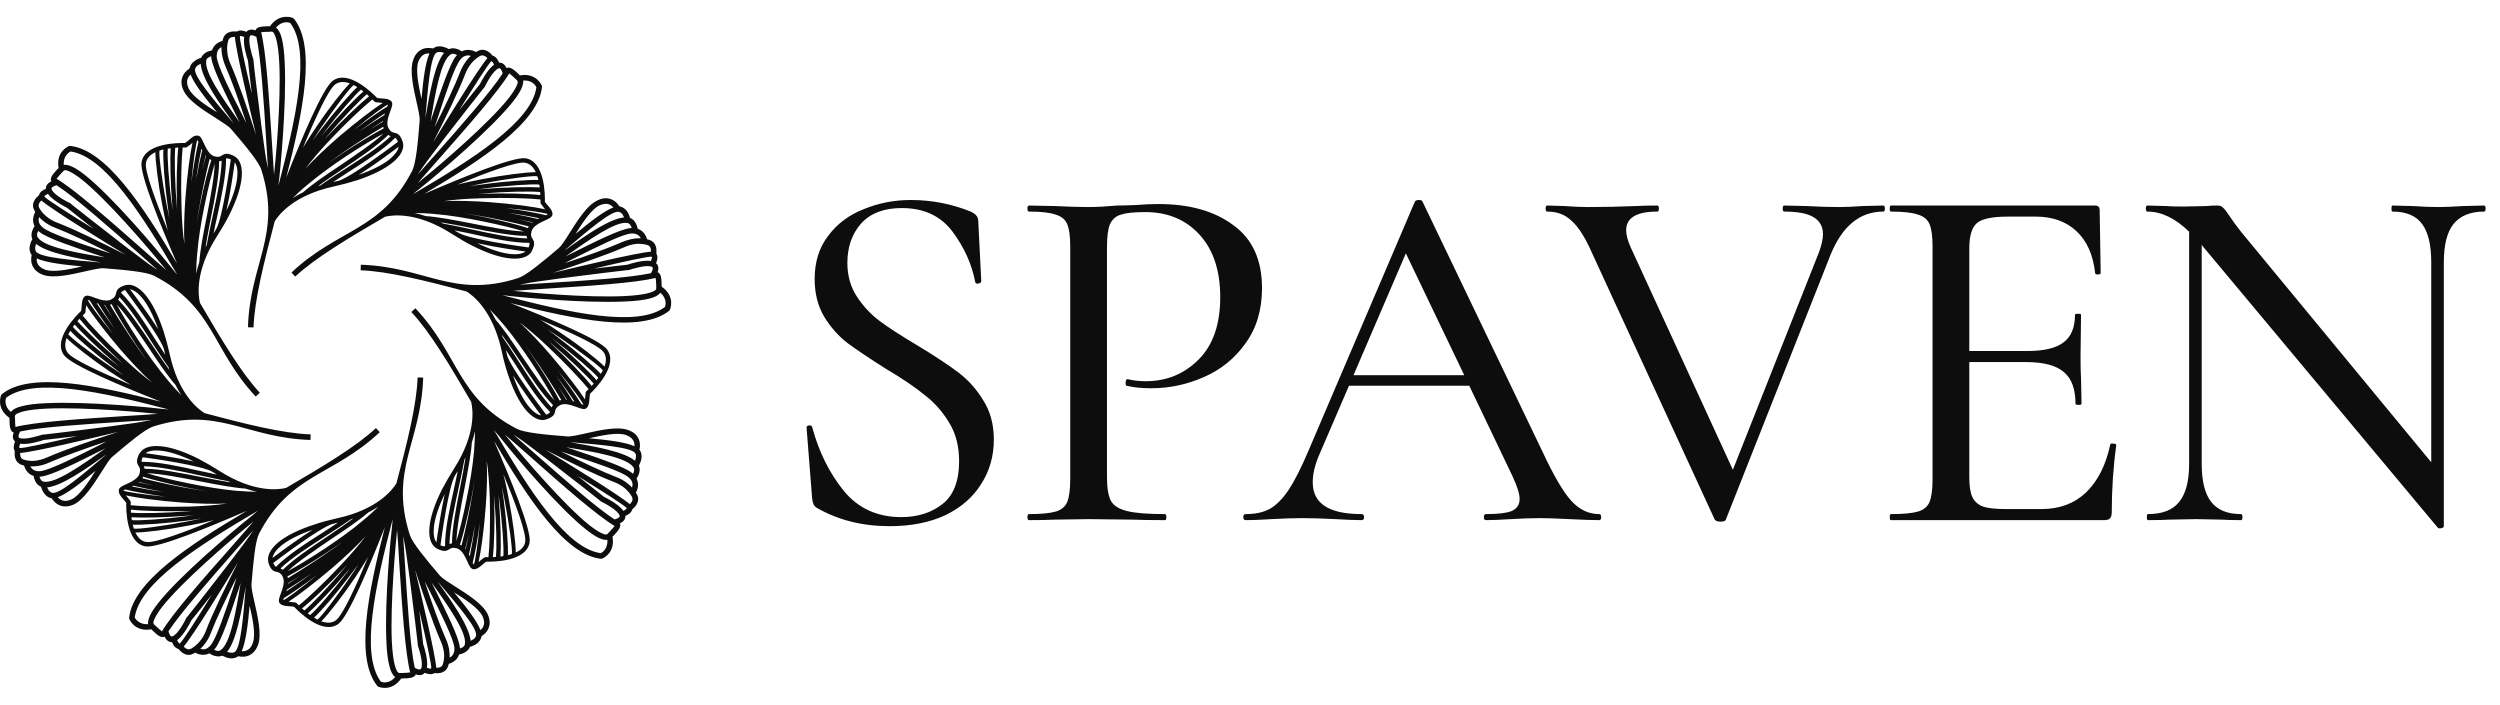
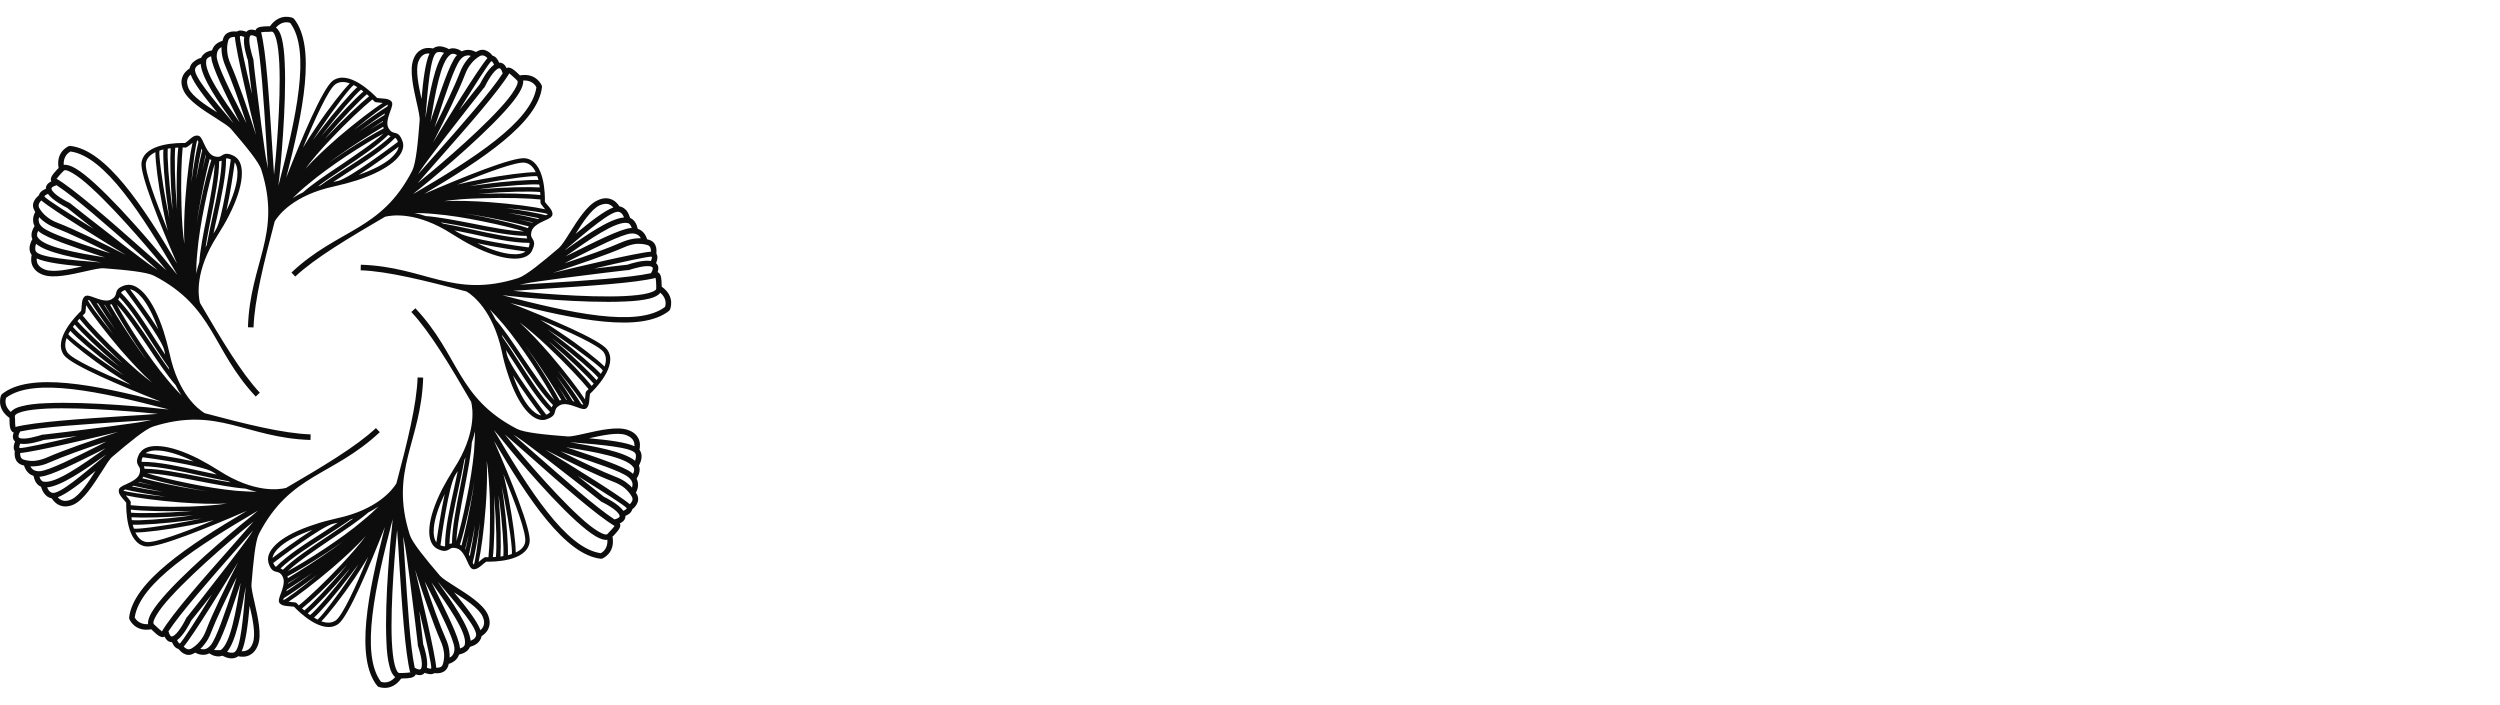
<svg xmlns="http://www.w3.org/2000/svg" width="149" height="42" viewBox="0 0 149 42" fill="none">
-   <path d="M15.111 19.515C15.161 17.898 15.737 15.616 16.373 13.191C16.605 12.807 17.515 11.626 19.909 11.111C20.404 10.999 20.858 10.878 21.272 10.747C22.252 10.424 22.959 10.05 23.414 9.676C23.899 9.282 24.091 8.868 24.02 8.524C24.01 8.504 24 8.474 24 8.454C23.848 7.989 23.677 7.949 23.484 7.908C23.384 7.878 23.283 7.858 23.161 7.646C22.99 7.363 23.151 6.939 23.262 6.625C23.363 6.363 23.434 6.161 23.323 6.039C23.182 5.898 23.02 5.888 22.777 5.868C22.686 5.858 22.585 5.858 22.474 5.838C22.242 5.595 20.777 4.11 19.828 4.817C19.232 5.262 17.959 8.292 17.06 10.585C18.07 6.636 18.848 2.797 17.525 1.12L17.454 1.07C17.454 1.07 16.686 0.726 16.09 1.565C16.06 1.565 16.03 1.565 15.999 1.565C15.818 1.565 15.636 1.575 15.494 1.605C15.353 1.646 15.252 1.706 15.232 1.807C14.969 1.726 14.797 1.767 14.686 1.898C14.605 1.868 14.525 1.837 14.444 1.827C14.323 1.807 14.212 1.817 14.121 1.878C13.999 1.868 13.858 1.868 13.727 1.898C13.535 1.949 13.363 2.07 13.292 2.322C13.282 2.363 13.272 2.393 13.262 2.433C13.08 2.484 12.888 2.585 12.757 2.757C12.707 2.827 12.666 2.908 12.636 2.999C12.524 3.019 12.414 3.06 12.302 3.11C12.171 3.191 12.05 3.292 11.989 3.444C11.858 3.484 11.706 3.545 11.575 3.656C11.444 3.747 11.343 3.878 11.302 4.06C11.302 4.06 11.302 4.07 11.302 4.08C11.141 4.181 10.939 4.363 10.858 4.625C10.787 4.837 10.797 5.1 10.949 5.413C11.232 6.009 12.131 6.575 12.868 7.04C13.292 7.312 13.646 7.535 13.777 7.696C14.636 8.696 15.434 9.656 15.575 10.12C16.808 13.999 14.898 15.636 14.777 19.505L15.111 19.515ZM15.484 23.404C14.383 22.232 13.181 20.212 11.918 18.05C11.807 17.605 11.616 16.131 12.939 14.07C13.211 13.636 13.454 13.232 13.646 12.848C14.111 11.929 14.353 11.161 14.403 10.575C14.464 9.959 14.312 9.535 14.02 9.343C13.999 9.322 13.979 9.312 13.959 9.302C13.525 9.08 13.373 9.171 13.211 9.272C13.121 9.333 13.03 9.383 12.797 9.322C12.474 9.242 12.282 8.828 12.141 8.524C12.03 8.272 11.939 8.08 11.767 8.08C11.575 8.07 11.444 8.181 11.272 8.333C11.201 8.393 11.12 8.464 11.03 8.524C10.686 8.514 8.615 8.504 8.434 9.686C8.333 10.413 9.575 13.454 10.555 15.716C8.484 12.211 6.312 8.939 4.191 8.696L4.11 8.706C4.11 8.706 3.312 9.009 3.494 10.019C3.474 10.04 3.454 10.06 3.423 10.08C3.302 10.222 3.171 10.353 3.1 10.474C3.029 10.605 2.999 10.716 3.06 10.807C2.817 10.928 2.726 11.08 2.736 11.252C2.656 11.282 2.575 11.322 2.514 11.373C2.413 11.444 2.342 11.535 2.322 11.636C2.231 11.716 2.13 11.807 2.06 11.929C1.959 12.1 1.918 12.312 2.05 12.535C2.06 12.575 2.08 12.605 2.1 12.636C2.009 12.797 1.948 13.009 1.979 13.222C1.989 13.312 2.019 13.393 2.06 13.474C1.999 13.565 1.948 13.676 1.908 13.797C1.868 13.949 1.858 14.1 1.928 14.252C1.858 14.373 1.797 14.525 1.767 14.696C1.746 14.858 1.767 15.02 1.868 15.171C1.878 15.171 1.878 15.181 1.888 15.191C1.848 15.373 1.827 15.636 1.959 15.888C2.06 16.08 2.241 16.262 2.575 16.383C3.201 16.605 4.241 16.363 5.09 16.171C5.575 16.06 5.989 15.969 6.191 15.989C7.514 16.09 8.747 16.211 9.181 16.434C12.797 18.313 12.605 20.808 15.242 23.636L15.484 23.404ZM18.515 25.889C16.898 25.838 14.616 25.272 12.201 24.626C11.807 24.394 10.626 23.484 10.111 21.09C9.999 20.596 9.878 20.141 9.747 19.737C9.423 18.747 9.05 18.04 8.676 17.585C8.282 17.11 7.868 16.909 7.524 16.989C7.504 16.989 7.474 17 7.454 17C6.989 17.151 6.949 17.323 6.908 17.515C6.878 17.616 6.858 17.716 6.646 17.838C6.363 18.009 5.939 17.848 5.625 17.737C5.363 17.636 5.161 17.565 5.04 17.676C4.898 17.818 4.888 17.979 4.868 18.222C4.858 18.313 4.858 18.414 4.838 18.525C4.595 18.757 3.11 20.222 3.817 21.171C4.262 21.767 7.292 23.04 9.585 23.939C5.636 22.929 1.797 22.151 0.12 23.484L0.07 23.545C0.07 23.545 -0.274 24.313 0.565 24.909C0.565 24.939 0.565 24.969 0.565 25C0.565 25.181 0.575 25.373 0.605 25.505C0.646 25.646 0.706 25.747 0.817 25.778C0.726 26.03 0.767 26.202 0.898 26.313C0.868 26.394 0.837 26.474 0.827 26.555C0.807 26.677 0.817 26.798 0.878 26.879C0.868 27 0.868 27.141 0.898 27.273C0.948 27.464 1.07 27.636 1.322 27.717C1.363 27.727 1.393 27.737 1.433 27.747C1.484 27.919 1.585 28.111 1.757 28.242C1.827 28.293 1.908 28.333 1.999 28.363C2.019 28.475 2.06 28.596 2.11 28.697C2.191 28.838 2.292 28.949 2.444 29.01C2.484 29.141 2.545 29.303 2.656 29.434C2.747 29.555 2.878 29.656 3.06 29.697C3.06 29.697 3.07 29.697 3.08 29.697C3.181 29.858 3.363 30.06 3.625 30.141C3.838 30.212 4.1 30.202 4.413 30.06C5.009 29.767 5.575 28.869 6.05 28.131C6.312 27.717 6.535 27.353 6.696 27.222C7.706 26.363 8.656 25.575 9.12 25.424C12.999 24.192 14.636 26.101 18.505 26.222L18.515 25.889ZM22.404 25.515C21.232 26.616 19.212 27.818 17.05 29.08C16.605 29.192 15.131 29.384 13.07 28.061C12.636 27.788 12.232 27.555 11.848 27.353C10.929 26.888 10.161 26.646 9.575 26.596C8.959 26.535 8.535 26.687 8.343 26.99C8.322 27 8.312 27.02 8.302 27.04C8.08 27.474 8.171 27.626 8.272 27.798C8.333 27.878 8.383 27.98 8.322 28.212C8.242 28.525 7.828 28.717 7.524 28.858C7.272 28.969 7.08 29.06 7.08 29.232C7.07 29.424 7.181 29.555 7.333 29.737C7.393 29.808 7.464 29.878 7.524 29.97C7.514 30.313 7.514 32.394 8.686 32.566C9.413 32.677 12.454 31.424 14.716 30.444C11.211 32.515 7.939 34.687 7.696 36.808L7.706 36.889C7.706 36.889 8.009 37.687 9.019 37.505C9.04 37.525 9.06 37.556 9.09 37.576C9.221 37.697 9.353 37.828 9.474 37.899C9.605 37.97 9.717 38 9.807 37.939C9.929 38.192 10.08 38.273 10.252 38.273C10.282 38.343 10.322 38.424 10.373 38.495C10.444 38.586 10.535 38.657 10.636 38.677C10.716 38.768 10.807 38.869 10.929 38.94C11.1 39.041 11.312 39.081 11.535 38.949C11.575 38.94 11.605 38.919 11.636 38.899C11.797 38.99 12.009 39.051 12.222 39.02C12.312 39.01 12.393 38.98 12.474 38.94C12.565 39 12.676 39.061 12.797 39.091C12.949 39.131 13.1 39.141 13.252 39.081C13.373 39.141 13.525 39.212 13.696 39.232C13.858 39.252 14.02 39.232 14.171 39.131C14.171 39.131 14.181 39.121 14.191 39.111C14.373 39.151 14.636 39.172 14.888 39.041C15.08 38.94 15.262 38.758 15.383 38.424C15.605 37.798 15.363 36.758 15.171 35.909C15.06 35.424 14.969 35.01 14.989 34.808C15.1 33.485 15.212 32.263 15.434 31.818C17.313 28.212 19.808 28.404 22.636 25.757L22.404 25.515ZM24.889 22.495C24.838 24.101 24.272 26.384 23.626 28.808C23.394 29.192 22.485 30.374 20.09 30.889C19.596 31 19.141 31.121 18.737 31.262C17.757 31.576 17.04 31.949 16.585 32.323C16.111 32.727 15.909 33.131 15.989 33.475C15.989 33.505 15.999 33.525 15.999 33.545C16.151 34.01 16.323 34.05 16.515 34.091C16.616 34.121 16.727 34.141 16.838 34.353C17.009 34.636 16.848 35.06 16.737 35.374C16.636 35.636 16.565 35.838 16.676 35.96C16.818 36.101 16.979 36.111 17.222 36.131C17.313 36.141 17.413 36.151 17.525 36.161C17.757 36.414 19.222 37.889 20.171 37.182C20.767 36.737 22.04 33.707 22.939 31.414C21.929 35.364 21.151 39.212 22.485 40.879L22.545 40.929C22.545 40.929 23.313 41.273 23.909 40.444C23.939 40.435 23.97 40.435 24 40.435C24.181 40.435 24.373 40.424 24.505 40.394C24.646 40.353 24.747 40.293 24.778 40.192C25.03 40.283 25.202 40.232 25.313 40.101C25.393 40.131 25.474 40.162 25.565 40.172C25.676 40.192 25.797 40.182 25.879 40.121C26 40.131 26.141 40.131 26.273 40.101C26.464 40.05 26.636 39.929 26.717 39.677C26.727 39.646 26.737 39.606 26.747 39.566C26.919 39.515 27.111 39.414 27.242 39.242C27.293 39.172 27.333 39.091 27.363 39.01C27.475 38.98 27.596 38.949 27.697 38.889C27.838 38.808 27.949 38.707 28.01 38.555C28.141 38.515 28.303 38.454 28.434 38.353C28.555 38.253 28.656 38.121 28.697 37.949C28.697 37.939 28.697 37.929 28.697 37.919C28.858 37.818 29.06 37.646 29.141 37.373C29.212 37.162 29.202 36.909 29.06 36.596C28.767 35.99 27.869 35.424 27.131 34.959C26.717 34.697 26.353 34.465 26.222 34.313C25.363 33.303 24.575 32.353 24.424 31.879C23.191 28 25.101 26.363 25.222 22.505L24.889 22.495ZM24.515 18.595C25.616 19.767 26.828 21.787 28.081 23.949C28.192 24.394 28.384 25.869 27.061 27.929C26.788 28.363 26.555 28.768 26.353 29.151C25.889 30.07 25.646 30.838 25.596 31.424C25.535 32.04 25.686 32.464 25.99 32.666C26 32.677 26.02 32.687 26.04 32.697C26.474 32.919 26.626 32.828 26.798 32.727C26.878 32.666 26.98 32.616 27.212 32.677C27.535 32.757 27.717 33.172 27.858 33.475C27.969 33.727 28.06 33.919 28.232 33.929C28.424 33.929 28.555 33.818 28.737 33.667C28.808 33.606 28.878 33.545 28.98 33.475C29.313 33.485 31.394 33.495 31.566 32.313C31.677 31.586 30.434 28.545 29.444 26.282C31.515 29.788 33.687 33.06 35.808 33.303L35.889 33.293C35.889 33.293 36.687 32.99 36.505 31.98C36.525 31.959 36.556 31.939 36.576 31.919C36.697 31.788 36.828 31.646 36.899 31.525C36.97 31.404 37 31.283 36.94 31.192C37.192 31.081 37.283 30.919 37.273 30.747C37.343 30.717 37.424 30.677 37.495 30.626C37.586 30.555 37.657 30.464 37.677 30.363C37.768 30.293 37.869 30.192 37.94 30.07C38.041 29.899 38.081 29.687 37.96 29.464C37.94 29.424 37.919 29.394 37.899 29.363C37.99 29.202 38.051 29 38.02 28.778C38.01 28.697 37.98 28.606 37.94 28.525C38 28.434 38.061 28.323 38.091 28.202C38.131 28.061 38.142 27.899 38.081 27.757C38.142 27.626 38.212 27.474 38.232 27.303C38.253 27.151 38.232 26.98 38.131 26.828C38.131 26.828 38.121 26.818 38.111 26.808C38.152 26.626 38.172 26.363 38.041 26.111C37.94 25.919 37.758 25.737 37.424 25.626C36.798 25.404 35.758 25.636 34.909 25.828C34.424 25.939 34.01 26.03 33.808 26.01C32.485 25.909 31.263 25.788 30.818 25.565C27.212 23.697 27.404 21.192 24.758 18.373L24.515 18.595ZM21.495 16.11C23.101 16.161 25.383 16.737 27.808 17.373C28.192 17.605 29.374 18.515 29.899 20.909C30 21.404 30.121 21.858 30.262 22.272C30.576 23.252 30.949 23.959 31.323 24.414C31.727 24.898 32.131 25.091 32.475 25.02C32.505 25.01 32.525 25 32.545 25C33.01 24.848 33.05 24.677 33.091 24.484C33.121 24.384 33.141 24.283 33.353 24.161C33.636 23.99 34.06 24.151 34.374 24.262C34.636 24.363 34.838 24.434 34.96 24.323C35.101 24.181 35.111 24.02 35.131 23.777C35.141 23.686 35.151 23.585 35.161 23.474C35.414 23.242 36.889 21.777 36.182 20.828C35.737 20.232 32.707 18.959 30.414 18.06C34.364 19.07 38.212 19.848 39.879 18.525L39.929 18.454C39.929 18.454 40.283 17.686 39.444 17.09C39.434 17.06 39.434 17.03 39.434 17C39.434 16.818 39.424 16.636 39.394 16.494C39.353 16.353 39.293 16.252 39.192 16.221C39.283 15.969 39.232 15.797 39.101 15.686C39.131 15.605 39.162 15.525 39.172 15.444C39.192 15.323 39.182 15.211 39.121 15.121C39.131 14.999 39.131 14.858 39.101 14.727C39.05 14.535 38.929 14.363 38.677 14.292C38.647 14.272 38.606 14.272 38.566 14.262C38.515 14.08 38.414 13.888 38.242 13.757C38.172 13.706 38.091 13.666 38.01 13.636C37.98 13.525 37.949 13.403 37.889 13.302C37.818 13.171 37.707 13.05 37.555 12.989C37.515 12.858 37.454 12.706 37.353 12.565C37.253 12.444 37.121 12.343 36.95 12.302C36.939 12.302 36.929 12.302 36.919 12.302C36.818 12.141 36.646 11.939 36.373 11.858C36.162 11.787 35.909 11.797 35.596 11.949C34.99 12.232 34.424 13.131 33.959 13.868C33.697 14.292 33.465 14.646 33.313 14.777C32.303 15.636 31.353 16.424 30.879 16.575C27 17.808 25.363 15.899 21.505 15.777L21.495 16.11ZM17.595 16.484C18.767 15.383 20.787 14.181 22.949 12.918C23.394 12.807 24.868 12.616 26.929 13.939C27.363 14.211 27.768 14.454 28.151 14.646C29.07 15.111 29.838 15.353 30.424 15.403C31.04 15.464 31.474 15.312 31.667 15.02C31.677 14.999 31.687 14.979 31.697 14.959C31.919 14.525 31.828 14.373 31.727 14.211C31.666 14.121 31.616 14.03 31.677 13.797C31.757 13.474 32.172 13.282 32.475 13.141C32.727 13.03 32.919 12.939 32.929 12.767C32.929 12.575 32.818 12.444 32.667 12.262C32.606 12.201 32.545 12.12 32.475 12.03C32.485 11.686 32.495 9.605 31.313 9.433C30.586 9.333 27.545 10.575 25.282 11.555C28.788 9.484 32.06 7.312 32.303 5.191L32.293 5.11C32.293 5.11 31.99 4.312 30.98 4.494C30.959 4.474 30.939 4.453 30.919 4.423C30.788 4.302 30.646 4.171 30.525 4.1C30.404 4.029 30.283 3.999 30.192 4.06C30.081 3.817 29.919 3.726 29.747 3.736C29.717 3.656 29.677 3.575 29.626 3.514C29.555 3.413 29.464 3.342 29.363 3.322C29.293 3.231 29.192 3.13 29.07 3.06C28.899 2.959 28.687 2.918 28.464 3.05C28.424 3.06 28.394 3.08 28.363 3.1C28.202 3.009 28 2.948 27.778 2.979C27.697 2.989 27.606 3.019 27.525 3.06C27.434 2.999 27.323 2.938 27.202 2.908C27.061 2.868 26.899 2.858 26.757 2.928C26.636 2.858 26.474 2.797 26.303 2.767C26.151 2.746 25.98 2.767 25.838 2.868C25.828 2.878 25.818 2.878 25.808 2.888C25.626 2.848 25.363 2.827 25.111 2.958C24.919 3.06 24.737 3.241 24.626 3.575C24.404 4.201 24.636 5.241 24.828 6.09C24.939 6.575 25.03 6.989 25.01 7.191C24.909 8.514 24.788 9.747 24.565 10.181C22.697 13.797 20.192 13.595 17.373 16.242L17.595 16.484ZM31.505 14.747C30.929 14.676 27.98 14.252 27.354 13.888C27.262 13.838 27.172 13.777 27.081 13.727C27.404 13.787 27.737 13.858 28.07 13.929C29.293 14.201 30.586 14.484 31.556 14.474C31.566 14.535 31.556 14.626 31.505 14.747ZM28.444 14.494C29.474 14.727 30.798 14.919 31.323 14.989C31.152 15.121 30.849 15.181 30.445 15.141C29.929 15.09 29.252 14.888 28.444 14.494ZM31.424 14.211C30.505 14.191 29.283 13.929 28.131 13.676C27.515 13.545 26.929 13.414 26.404 13.323C26.353 13.302 26.303 13.272 26.262 13.252C26.808 13.333 27.424 13.454 28.04 13.575C29.263 13.818 30.515 14.06 31.384 14.06C31.394 14.121 31.404 14.171 31.424 14.211ZM31.242 13.797C30.404 13.767 29.232 13.545 28.091 13.312C27.091 13.12 26.111 12.929 25.373 12.878C25.131 12.797 24.909 12.737 24.697 12.696C25.01 12.696 25.414 12.706 25.919 12.757C26.778 12.828 27.778 12.989 28.707 13.181C29.778 13.393 30.747 13.636 31.242 13.797ZM31.464 13.595C31.01 13.434 29.949 13.161 28.757 12.918C28.394 12.848 28.02 12.777 27.646 12.716C27.879 12.747 28.111 12.787 28.353 12.828C29.474 13.009 30.646 13.272 31.515 13.494C31.505 13.525 31.485 13.555 31.464 13.595ZM31.717 13.272C31.454 13.211 31.162 13.141 30.849 13.06C31.182 13.131 31.485 13.191 31.747 13.252C31.737 13.262 31.727 13.272 31.717 13.272ZM32.05 13.05C31.586 12.939 30.97 12.807 30.283 12.686C31.02 12.787 31.687 12.908 32.151 13.009C32.121 13.02 32.081 13.04 32.05 13.05ZM32.535 12.828C32.071 12.706 31.172 12.545 30.141 12.403C31.464 12.525 32.555 12.686 32.657 12.767C32.636 12.777 32.596 12.797 32.535 12.828ZM32.495 12.474C31.879 12.333 30.555 12.151 29.192 12.05C28.232 11.979 27.242 11.949 26.464 11.989C27.111 11.888 27.899 11.838 28.707 11.817C30.131 11.767 31.566 11.817 32.212 11.888C32.212 11.999 32.212 12.06 32.212 12.06L32.232 12.141C32.313 12.262 32.394 12.353 32.465 12.444L32.495 12.474ZM32.202 11.626C31.525 11.545 30.101 11.504 28.697 11.545C28.636 11.555 28.576 11.555 28.515 11.555C28.586 11.545 28.646 11.545 28.717 11.535C30.182 11.413 31.636 11.393 32.192 11.444C32.202 11.504 32.202 11.565 32.202 11.626ZM32.172 11.171C31.556 11.131 30.121 11.151 28.697 11.272C28.626 11.282 28.555 11.282 28.485 11.292C28.566 11.282 28.656 11.272 28.737 11.252C30.232 11.05 31.697 10.959 32.141 10.999C32.151 11.06 32.161 11.121 32.172 11.171ZM32.091 10.727C31.525 10.707 30.121 10.797 28.697 10.999C28.454 11.03 28.212 11.06 27.97 11.1C28.232 11.05 28.485 10.989 28.747 10.938C30.313 10.636 31.808 10.454 32.02 10.504C32.05 10.575 32.071 10.656 32.091 10.727ZM31.929 10.262C31.363 10.262 30.04 10.424 28.697 10.686C28.212 10.777 27.717 10.888 27.262 10.999C29.03 10.272 30.778 9.626 31.283 9.696C31.586 9.747 31.798 9.969 31.929 10.262ZM25.596 3.191C25.353 3.716 25.222 4.757 25.121 5.898C24.949 5.11 24.757 4.191 24.929 3.686C25.02 3.443 25.141 3.322 25.262 3.252C25.373 3.191 25.495 3.181 25.596 3.191ZM26.464 3.151C25.919 3.807 25.616 5.504 25.353 7.04L25.363 6.918C25.505 5.181 25.656 3.383 26.01 3.14C26.091 3.1 26.171 3.09 26.262 3.1C26.333 3.11 26.404 3.13 26.464 3.151ZM27.242 3.282C27.222 3.302 27.202 3.322 27.182 3.342C26.798 3.817 26.283 5.373 25.757 6.939L25.656 7.262C25.939 5.585 26.262 3.646 26.848 3.252C26.929 3.191 27.02 3.201 27.111 3.221C27.151 3.241 27.202 3.262 27.242 3.282ZM28.06 3.332C27.98 3.403 27.909 3.474 27.848 3.555C27.666 3.777 27.525 4.029 27.424 4.292C27.101 5.13 26.515 6.353 25.899 7.585C25.959 7.403 26.02 7.232 26.081 7.05C26.586 5.504 27.091 3.979 27.434 3.555C27.565 3.393 27.697 3.322 27.818 3.312C27.909 3.292 27.98 3.302 28.06 3.332ZM29.05 3.464C28.464 4.151 26.545 7.282 25.808 8.494C26.566 7.009 27.333 5.444 27.727 4.413C27.818 4.171 27.939 3.959 28.101 3.767C28.242 3.595 28.414 3.444 28.616 3.332C28.727 3.282 28.818 3.302 28.899 3.342C28.959 3.373 29.01 3.423 29.05 3.464ZM29.444 3.858C29.05 4.14 28.687 4.847 28.606 5.009C28.495 5.151 27.98 5.797 27.363 6.575C28.242 5.171 29.171 3.686 29.293 3.645C29.313 3.645 29.333 3.676 29.363 3.706C29.394 3.746 29.424 3.797 29.444 3.858ZM29.959 4.373C29.252 5.474 27.515 7.444 25.97 9.191C25.596 9.605 25.242 10.02 24.909 10.393C24.969 10.302 25.03 10.211 25.08 10.13C25.242 9.878 25.798 9.141 26.434 8.312C27.505 6.929 28.788 5.292 28.828 5.252C28.858 5.231 28.878 5.201 28.899 5.161C28.98 4.989 29.414 4.151 29.737 4.07C29.808 4.05 29.889 4.13 29.959 4.373ZM28.606 5.009C28.606 5.009 28.616 4.999 28.626 4.989L28.606 5.009ZM31.182 4.797C31.707 4.767 31.919 5.09 31.97 5.201C31.687 7.252 28.222 9.454 24.626 11.565C24.737 11.464 24.858 11.363 24.969 11.282C25.252 11.06 28.353 8.535 30.05 6.666C30.444 6.232 30.767 5.838 30.959 5.504C31.121 5.231 31.202 4.989 31.182 4.797ZM29.808 6.444C28.262 8.141 25.535 10.403 24.889 10.918C25.293 10.454 25.747 9.949 26.212 9.413C27.869 7.534 29.737 5.413 30.373 4.343C30.384 4.312 30.353 4.383 30.364 4.383C30.444 4.443 30.566 4.555 30.687 4.666C30.737 4.716 30.788 4.757 30.818 4.797C30.828 4.797 30.828 4.797 30.828 4.807C30.899 4.888 30.828 5.07 30.677 5.332C30.495 5.645 30.192 6.029 29.808 6.444ZM32.555 24.717C32.202 24.252 30.414 21.878 30.222 21.171C30.202 21.07 30.182 20.969 30.151 20.858C30.333 21.131 30.515 21.414 30.707 21.707C31.373 22.757 32.091 23.878 32.788 24.555C32.747 24.616 32.687 24.666 32.555 24.717ZM30.576 22.373C31.141 23.262 31.929 24.333 32.253 24.757C32.04 24.727 31.788 24.555 31.525 24.242C31.202 23.848 30.869 23.222 30.576 22.373ZM32.879 24.283C32.242 23.616 31.566 22.555 30.929 21.565C30.596 21.04 30.262 20.535 29.959 20.101C29.939 20.05 29.919 19.999 29.909 19.949C30.232 20.393 30.586 20.909 30.939 21.434C31.626 22.474 32.343 23.525 32.959 24.141C32.919 24.192 32.899 24.232 32.879 24.283ZM33.041 23.858C32.475 23.242 31.808 22.252 31.152 21.293C30.586 20.444 30.03 19.616 29.545 19.06C29.424 18.828 29.313 18.626 29.192 18.444C29.414 18.666 29.687 18.959 30.02 19.353C30.576 20.01 31.162 20.838 31.687 21.626C32.293 22.545 32.798 23.393 33.041 23.858ZM33.353 23.868C33.131 23.444 32.576 22.495 31.909 21.484C31.707 21.171 31.485 20.858 31.263 20.545C31.404 20.737 31.546 20.929 31.687 21.131C32.343 22.05 32.99 23.07 33.455 23.838C33.414 23.848 33.384 23.858 33.353 23.868ZM33.748 23.828C33.616 23.596 33.455 23.333 33.283 23.06C33.475 23.333 33.636 23.596 33.788 23.828C33.768 23.828 33.757 23.828 33.748 23.828ZM34.142 23.909C33.889 23.494 33.545 22.959 33.151 22.394C33.596 22.989 33.99 23.545 34.242 23.939C34.212 23.929 34.172 23.919 34.142 23.909ZM34.647 24.08C34.404 23.676 33.879 22.919 33.252 22.091C34.101 23.111 34.758 24 34.767 24.131C34.747 24.121 34.707 24.101 34.647 24.08ZM34.869 23.808C34.525 23.272 33.717 22.212 32.828 21.171C32.202 20.444 31.525 19.727 30.949 19.201C31.464 19.585 32.071 20.111 32.647 20.656C33.687 21.636 34.677 22.686 35.081 23.192C35 23.262 34.95 23.313 34.95 23.313L34.909 23.383C34.889 23.535 34.879 23.656 34.869 23.757L34.869 23.808ZM35.263 23C34.838 22.464 33.859 21.424 32.828 20.464C32.788 20.424 32.737 20.383 32.697 20.343C32.747 20.383 32.808 20.434 32.858 20.474C33.98 21.424 35.02 22.434 35.384 22.868C35.344 22.909 35.303 22.959 35.263 23ZM35.556 22.656C35.151 22.192 34.121 21.192 33.03 20.272C32.969 20.222 32.919 20.181 32.858 20.131C32.929 20.181 33 20.232 33.071 20.292C34.263 21.202 35.374 22.171 35.657 22.515C35.626 22.565 35.586 22.606 35.556 22.656ZM35.808 22.282C35.434 21.878 34.364 20.949 33.222 20.08C33.03 19.929 32.828 19.777 32.636 19.636C32.858 19.777 33.081 19.929 33.293 20.07C34.616 20.969 35.818 21.888 35.929 22.08C35.889 22.151 35.849 22.222 35.808 22.282ZM36.031 21.848C35.626 21.444 34.586 20.616 33.444 19.858C33.03 19.575 32.616 19.302 32.202 19.06C33.98 19.798 35.666 20.575 35.97 20.979C36.152 21.232 36.142 21.535 36.031 21.848ZM36.556 12.363C36.01 12.565 35.182 13.211 34.303 13.939C34.727 13.262 35.243 12.474 35.727 12.242C35.959 12.141 36.142 12.131 36.273 12.171C36.394 12.211 36.485 12.282 36.556 12.363ZM37.192 12.959C36.343 13.03 34.929 14.009 33.666 14.919L33.748 14.838C35.081 13.706 36.455 12.535 36.879 12.626C36.97 12.646 37.03 12.696 37.091 12.767C37.132 12.828 37.161 12.888 37.192 12.959ZM37.657 13.585C37.626 13.585 37.596 13.595 37.566 13.595C36.96 13.656 35.485 14.393 34.01 15.131L33.707 15.282C35.101 14.292 36.707 13.161 37.394 13.292C37.485 13.302 37.555 13.373 37.596 13.464C37.616 13.504 37.636 13.545 37.657 13.585ZM38.192 14.201C38.091 14.201 37.99 14.201 37.889 14.211C37.606 14.242 37.323 14.322 37.061 14.434C36.242 14.797 34.97 15.252 33.657 15.686C33.818 15.595 33.99 15.515 34.162 15.424C35.606 14.696 37.05 13.979 37.596 13.918C37.798 13.898 37.94 13.949 38.041 14.02C38.111 14.07 38.162 14.131 38.192 14.201ZM38.798 14.999C37.899 15.07 34.323 15.929 32.949 16.262C34.535 15.747 36.182 15.181 37.202 14.737C37.424 14.636 37.667 14.565 37.919 14.535C38.131 14.525 38.364 14.535 38.586 14.605C38.697 14.636 38.758 14.716 38.778 14.807C38.798 14.868 38.798 14.939 38.798 14.999ZM38.798 15.555C38.323 15.474 37.566 15.717 37.394 15.777C37.394 15.777 37.414 15.777 37.424 15.777H37.394C37.212 15.797 36.394 15.888 35.404 16.01C37.02 15.626 38.727 15.252 38.839 15.303C38.859 15.312 38.859 15.343 38.849 15.393C38.839 15.444 38.818 15.505 38.798 15.555ZM38.798 16.282C37.526 16.555 34.899 16.727 32.566 16.868C32.01 16.909 31.474 16.939 30.97 16.969C31.081 16.949 31.192 16.929 31.273 16.909C31.566 16.838 32.485 16.717 33.525 16.575C35.263 16.353 37.323 16.1 37.384 16.1C37.414 16.11 37.444 16.1 37.495 16.09C37.677 16.03 38.576 15.747 38.859 15.909C38.929 15.949 38.929 16.06 38.798 16.282ZM39.354 17.444C39.758 17.797 39.677 18.171 39.636 18.292C37.99 19.545 33.97 18.646 29.939 17.595C30.091 17.605 30.242 17.626 30.394 17.646C30.738 17.686 34.727 18.09 37.243 17.969C37.828 17.949 38.344 17.888 38.707 17.797C39.02 17.716 39.242 17.605 39.354 17.444ZM37.232 17.646C34.929 17.757 31.414 17.424 30.586 17.333C31.192 17.292 31.879 17.242 32.596 17.201C35.081 17.04 37.909 16.868 39.111 16.555C39.142 16.545 39.071 16.565 39.071 16.575C39.101 16.676 39.101 16.848 39.111 17.01C39.111 17.07 39.111 17.141 39.111 17.191C39.111 17.201 39.111 17.201 39.111 17.212C39.101 17.312 38.919 17.393 38.627 17.474C38.283 17.565 37.788 17.616 37.232 17.646ZM26.252 32.505C26.323 31.929 26.747 28.98 27.111 28.354C27.161 28.262 27.222 28.172 27.282 28.081C27.212 28.404 27.141 28.737 27.071 29.07C26.798 30.293 26.515 31.586 26.525 32.556C26.464 32.566 26.384 32.556 26.252 32.505ZM26.505 29.444C26.283 30.474 26.081 31.798 26.01 32.323C25.879 32.151 25.818 31.848 25.858 31.444C25.909 30.929 26.111 30.252 26.505 29.444ZM26.788 32.424C26.808 31.505 27.071 30.283 27.323 29.131C27.454 28.515 27.586 27.929 27.676 27.404C27.697 27.353 27.727 27.303 27.747 27.262C27.666 27.808 27.545 28.424 27.424 29.04C27.182 30.263 26.939 31.515 26.939 32.384C26.878 32.394 26.838 32.404 26.788 32.424ZM27.202 32.242C27.232 31.404 27.465 30.232 27.686 29.091C27.879 28.091 28.07 27.111 28.121 26.373C28.202 26.131 28.262 25.909 28.313 25.697C28.303 26.01 28.293 26.414 28.252 26.919C28.172 27.777 28.01 28.778 27.818 29.707C27.606 30.778 27.363 31.747 27.202 32.242ZM27.414 32.464C27.566 32.01 27.838 30.949 28.081 29.757C28.151 29.394 28.222 29.02 28.283 28.646C28.252 28.879 28.212 29.111 28.172 29.353C27.99 30.475 27.727 31.646 27.505 32.515C27.475 32.505 27.444 32.485 27.414 32.464ZM27.727 32.717C27.788 32.454 27.869 32.161 27.939 31.848C27.879 32.182 27.808 32.485 27.747 32.747C27.737 32.737 27.737 32.727 27.727 32.717ZM27.949 33.05C28.06 32.586 28.192 31.959 28.313 31.283C28.212 32.02 28.09 32.687 28 33.151C27.98 33.121 27.959 33.081 27.949 33.05ZM28.172 33.535C28.293 33.071 28.464 32.172 28.606 31.141C28.475 32.464 28.313 33.555 28.232 33.656C28.222 33.636 28.202 33.596 28.172 33.535ZM28.525 33.495C28.666 32.879 28.849 31.555 28.949 30.192C29.02 29.232 29.05 28.242 29.01 27.464C29.111 28.111 29.161 28.899 29.192 29.697C29.232 31.121 29.182 32.566 29.111 33.212C29 33.212 28.939 33.202 28.939 33.202L28.858 33.232C28.737 33.313 28.646 33.394 28.566 33.465L28.525 33.495ZM29.374 33.202C29.454 32.525 29.495 31.101 29.454 29.697C29.454 29.636 29.444 29.576 29.444 29.515C29.454 29.586 29.454 29.646 29.464 29.717C29.586 31.182 29.616 32.636 29.555 33.192C29.495 33.202 29.434 33.202 29.374 33.202ZM29.828 33.172C29.869 32.556 29.848 31.121 29.727 29.697C29.717 29.626 29.717 29.555 29.707 29.484C29.717 29.566 29.737 29.656 29.747 29.737C29.949 31.232 30.04 32.697 30 33.141C29.939 33.151 29.889 33.161 29.828 33.172ZM30.273 33.091C30.293 32.525 30.202 31.121 30.01 29.697C29.97 29.454 29.939 29.212 29.899 28.969C29.949 29.232 30.01 29.484 30.061 29.747C30.364 31.313 30.555 32.808 30.505 33.02C30.424 33.05 30.343 33.071 30.273 33.091ZM30.738 32.929C30.738 32.364 30.576 31.04 30.313 29.697C30.222 29.212 30.121 28.717 30 28.262C30.738 30.03 31.374 31.778 31.303 32.283C31.263 32.586 31.03 32.798 30.738 32.929ZM37.818 26.596C37.283 26.353 36.242 26.222 35.101 26.121C35.889 25.949 36.808 25.747 37.313 25.929C37.555 26.02 37.687 26.141 37.748 26.262C37.808 26.373 37.818 26.494 37.818 26.596ZM37.848 27.464C37.192 26.919 35.495 26.616 33.959 26.353L34.081 26.363C35.818 26.505 37.616 26.656 37.858 27.01C37.909 27.091 37.909 27.171 37.899 27.262C37.889 27.333 37.869 27.404 37.848 27.464ZM37.727 28.242C37.697 28.222 37.677 28.202 37.657 28.181C37.182 27.798 35.626 27.283 34.06 26.757L33.737 26.656C35.414 26.929 37.354 27.262 37.748 27.848C37.808 27.919 37.798 28.02 37.778 28.111C37.758 28.151 37.748 28.202 37.727 28.242ZM37.667 29.06C37.606 28.98 37.526 28.909 37.444 28.848C37.232 28.666 36.98 28.525 36.707 28.424C35.869 28.101 34.647 27.515 33.414 26.899C33.596 26.959 33.778 27.02 33.959 27.081C35.495 27.586 37.02 28.091 37.444 28.434C37.606 28.565 37.677 28.697 37.697 28.818C37.707 28.899 37.697 28.98 37.667 29.06ZM37.535 30.05C36.849 29.464 33.717 27.545 32.505 26.808C33.99 27.565 35.556 28.333 36.596 28.727C36.828 28.818 37.05 28.939 37.243 29.101C37.404 29.242 37.555 29.414 37.667 29.616C37.717 29.727 37.707 29.818 37.657 29.899C37.626 29.959 37.576 30.01 37.535 30.05ZM37.152 30.444C36.869 30.05 36.162 29.687 35.99 29.606C35.99 29.606 36 29.616 36.01 29.626L35.99 29.606C35.849 29.495 35.202 28.98 34.424 28.363C35.838 29.242 37.313 30.171 37.354 30.293C37.354 30.313 37.334 30.333 37.293 30.363C37.253 30.394 37.202 30.424 37.152 30.444ZM36.626 30.959C35.535 30.252 33.556 28.505 31.808 26.969C31.394 26.596 30.98 26.242 30.606 25.909C30.707 25.969 30.788 26.03 30.869 26.08C31.121 26.242 31.859 26.798 32.687 27.434C34.081 28.505 35.707 29.788 35.748 29.828C35.768 29.858 35.798 29.869 35.838 29.899C36.01 29.98 36.849 30.414 36.929 30.737C36.95 30.808 36.879 30.889 36.626 30.959ZM36.202 32.172C36.232 32.707 35.909 32.919 35.808 32.97C33.748 32.687 31.546 29.222 29.434 25.626C29.535 25.737 29.636 25.858 29.727 25.969C29.939 26.252 32.465 29.353 34.333 31.05C34.768 31.444 35.172 31.767 35.495 31.959C35.778 32.121 36.01 32.202 36.202 32.172ZM34.556 30.808C32.858 29.262 30.596 26.535 30.081 25.889C30.545 26.293 31.06 26.747 31.596 27.212C33.465 28.869 35.586 30.737 36.657 31.364C36.687 31.384 36.616 31.353 36.616 31.353C36.566 31.444 36.445 31.566 36.333 31.687C36.293 31.737 36.242 31.788 36.212 31.818C36.202 31.828 36.202 31.828 36.202 31.828C36.111 31.899 35.929 31.828 35.666 31.677C35.354 31.495 34.97 31.192 34.556 30.808ZM16.282 33.555C16.747 33.202 19.131 31.414 19.828 31.222C19.929 31.202 20.03 31.182 20.141 31.151C19.868 31.333 19.585 31.515 19.292 31.707C18.242 32.374 17.121 33.091 16.444 33.788C16.393 33.748 16.343 33.687 16.282 33.555ZM18.626 31.576C17.737 32.141 16.666 32.929 16.242 33.253C16.272 33.04 16.444 32.788 16.757 32.525C17.151 32.202 17.777 31.869 18.626 31.576ZM16.717 33.879C17.383 33.242 18.444 32.566 19.434 31.929C19.959 31.596 20.464 31.262 20.898 30.959C20.949 30.939 21 30.919 21.05 30.909C20.606 31.232 20.09 31.586 19.565 31.939C18.535 32.626 17.474 33.343 16.858 33.959C16.808 33.919 16.767 33.899 16.717 33.879ZM17.151 34.041C17.757 33.475 18.747 32.808 19.707 32.151C20.555 31.586 21.384 31.03 21.949 30.545C22.172 30.424 22.373 30.313 22.555 30.192C22.333 30.414 22.04 30.687 21.646 31.01C20.99 31.576 20.161 32.161 19.373 32.687C18.464 33.293 17.606 33.798 17.151 34.041ZM17.131 34.353C17.565 34.131 18.505 33.576 19.515 32.909C19.828 32.707 20.141 32.484 20.454 32.263C20.272 32.404 20.07 32.545 19.878 32.687C18.949 33.343 17.929 33.99 17.161 34.455C17.151 34.414 17.141 34.384 17.131 34.353ZM17.181 34.747C17.414 34.616 17.666 34.455 17.939 34.283C17.666 34.475 17.404 34.636 17.171 34.788C17.171 34.768 17.171 34.757 17.181 34.747ZM17.101 35.142C17.505 34.889 18.04 34.545 18.616 34.151C18.01 34.596 17.454 34.99 17.06 35.242C17.08 35.212 17.09 35.171 17.101 35.142ZM16.919 35.647C17.323 35.404 18.09 34.879 18.919 34.252C17.888 35.101 16.999 35.758 16.878 35.768C16.878 35.747 16.899 35.707 16.919 35.647ZM17.191 35.868C17.727 35.525 18.788 34.717 19.828 33.828C20.555 33.202 21.282 32.525 21.798 31.949C21.414 32.464 20.888 33.071 20.343 33.647C19.373 34.687 18.323 35.677 17.808 36.081C17.737 36 17.686 35.95 17.686 35.95L17.616 35.909C17.474 35.889 17.343 35.879 17.242 35.868H17.191V35.868ZM18 36.263C18.535 35.838 19.575 34.859 20.535 33.828C20.575 33.788 20.616 33.737 20.666 33.697C20.616 33.748 20.575 33.808 20.525 33.858C19.585 34.98 18.575 36.02 18.141 36.384C18.09 36.343 18.04 36.303 18 36.263ZM18.343 36.556C18.808 36.151 19.808 35.121 20.727 34.03C20.777 33.969 20.818 33.919 20.868 33.858C20.818 33.929 20.767 34 20.717 34.071C19.797 35.263 18.838 36.374 18.484 36.657C18.444 36.626 18.393 36.586 18.343 36.556ZM18.717 36.808C19.131 36.434 20.06 35.364 20.919 34.222C21.07 34.03 21.222 33.828 21.363 33.636C21.222 33.858 21.081 34.081 20.929 34.293C20.04 35.616 19.111 36.808 18.919 36.929C18.848 36.889 18.777 36.849 18.717 36.808ZM19.151 37.031C19.555 36.626 20.383 35.576 21.151 34.444C21.424 34.03 21.696 33.606 21.939 33.202C21.201 34.98 20.424 36.666 20.02 36.97C19.767 37.151 19.464 37.142 19.151 37.031ZM28.636 37.556C28.434 37.01 27.788 36.182 27.061 35.303C27.737 35.727 28.525 36.242 28.757 36.727C28.869 36.959 28.869 37.142 28.828 37.273C28.788 37.394 28.717 37.485 28.636 37.556ZM28.05 38.192C27.969 37.343 26.989 35.929 26.081 34.656L26.161 34.747C27.293 36.081 28.464 37.454 28.373 37.879C28.353 37.97 28.303 38.03 28.232 38.091C28.172 38.131 28.111 38.161 28.05 38.192ZM27.414 38.647C27.414 38.626 27.414 38.596 27.404 38.566C27.343 37.96 26.606 36.485 25.869 35.01L25.717 34.707C26.707 36.101 27.838 37.707 27.707 38.394C27.697 38.485 27.626 38.546 27.545 38.596C27.505 38.616 27.454 38.636 27.414 38.647ZM26.798 39.192C26.798 39.091 26.798 38.99 26.788 38.889C26.767 38.606 26.687 38.323 26.566 38.061C26.202 37.242 25.747 35.97 25.313 34.656C25.404 34.818 25.485 34.99 25.576 35.162C26.303 36.606 27.02 38.05 27.081 38.596C27.101 38.798 27.05 38.94 26.98 39.041C26.929 39.111 26.868 39.162 26.798 39.192ZM26 39.798C25.929 38.899 25.071 35.323 24.737 33.949C25.252 35.535 25.818 37.182 26.262 38.202C26.363 38.424 26.434 38.667 26.464 38.919C26.485 39.131 26.464 39.364 26.394 39.586C26.363 39.697 26.283 39.758 26.192 39.778C26.131 39.798 26.06 39.798 26 39.798ZM25.444 39.798C25.525 39.323 25.282 38.566 25.222 38.394C25.222 38.394 25.222 38.414 25.222 38.424V38.394C25.202 38.212 25.111 37.394 24.989 36.404C25.373 38.02 25.757 39.727 25.697 39.839C25.686 39.859 25.656 39.859 25.606 39.849C25.555 39.839 25.505 39.818 25.444 39.798ZM24.717 39.798C24.444 38.526 24.282 35.899 24.131 33.565C24.101 33.01 24.06 32.474 24.03 31.97C24.05 32.081 24.081 32.182 24.091 32.273C24.161 32.566 24.282 33.485 24.424 34.525C24.646 36.263 24.899 38.323 24.899 38.384C24.889 38.414 24.899 38.444 24.909 38.495C24.969 38.677 25.262 39.576 25.091 39.859C25.05 39.919 24.939 39.929 24.717 39.798ZM23.555 40.353C23.212 40.758 22.828 40.677 22.707 40.636C21.464 38.99 22.353 34.97 23.404 30.939C23.394 31.091 23.373 31.242 23.363 31.394C23.313 31.737 22.909 35.727 23.03 38.243C23.05 38.828 23.111 39.344 23.212 39.707C23.282 40.02 23.404 40.242 23.555 40.353ZM23.353 38.222C23.252 35.929 23.585 32.414 23.666 31.586C23.717 32.192 23.757 32.879 23.798 33.596C23.959 36.081 24.141 38.909 24.454 40.111C24.454 40.142 24.434 40.071 24.424 40.071C24.323 40.101 24.161 40.101 23.99 40.111C23.929 40.111 23.858 40.111 23.808 40.111H23.798C23.687 40.101 23.606 39.919 23.525 39.626C23.434 39.283 23.384 38.788 23.353 38.222ZM8.504 27.252C9.07 27.323 12.02 27.747 12.646 28.111C12.737 28.161 12.828 28.222 12.918 28.282C12.605 28.212 12.272 28.141 11.929 28.071C10.706 27.798 9.413 27.515 8.444 27.525C8.434 27.464 8.444 27.373 8.504 27.252ZM11.555 27.505C10.525 27.273 9.211 27.081 8.676 27.01C8.848 26.879 9.151 26.818 9.555 26.858C10.07 26.909 10.747 27.111 11.555 27.505ZM8.575 27.788C9.504 27.808 10.727 28.07 11.868 28.323C12.484 28.454 13.07 28.586 13.595 28.676C13.646 28.697 13.696 28.727 13.747 28.747C13.191 28.666 12.585 28.545 11.959 28.424C10.737 28.182 9.484 27.939 8.615 27.939C8.605 27.878 8.595 27.828 8.575 27.788ZM8.757 28.202C9.595 28.232 10.767 28.465 11.908 28.686C12.908 28.879 13.888 29.07 14.626 29.121C14.868 29.202 15.1 29.262 15.312 29.313C14.989 29.303 14.595 29.293 14.09 29.252C13.232 29.172 12.222 29.01 11.292 28.818C10.222 28.606 9.262 28.363 8.757 28.202ZM8.535 28.414C8.989 28.565 10.05 28.838 11.242 29.08C11.605 29.151 11.979 29.222 12.353 29.283C12.12 29.252 11.888 29.212 11.646 29.172C10.525 28.99 9.353 28.727 8.484 28.505C8.504 28.475 8.514 28.444 8.535 28.414ZM8.282 28.727C8.545 28.788 8.838 28.869 9.151 28.939C8.817 28.869 8.514 28.808 8.252 28.747C8.262 28.737 8.272 28.737 8.282 28.727ZM7.949 28.949C8.413 29.06 9.04 29.192 9.717 29.313C8.979 29.212 8.312 29.09 7.858 28.99C7.888 28.98 7.918 28.959 7.949 28.949ZM7.464 29.172C7.929 29.293 8.838 29.454 9.868 29.606C8.535 29.475 7.454 29.313 7.343 29.232C7.363 29.222 7.403 29.202 7.464 29.172ZM7.504 29.525C8.12 29.666 9.444 29.849 10.807 29.949C11.767 30.02 12.757 30.05 13.535 30.01C12.888 30.111 12.1 30.161 11.302 30.192C9.878 30.232 8.434 30.181 7.787 30.111C7.787 30 7.797 29.939 7.797 29.939L7.767 29.858C7.686 29.737 7.605 29.646 7.535 29.566L7.504 29.525ZM7.797 30.374C8.474 30.454 9.898 30.495 11.302 30.454C11.373 30.454 11.434 30.444 11.494 30.444C11.423 30.454 11.353 30.454 11.282 30.465C9.817 30.586 8.363 30.606 7.807 30.555C7.807 30.495 7.797 30.434 7.797 30.374ZM7.838 30.828C8.444 30.869 9.878 30.848 11.302 30.727C11.373 30.717 11.444 30.717 11.514 30.707C11.434 30.717 11.353 30.737 11.262 30.747C9.777 30.949 8.302 31.04 7.858 31C7.848 30.939 7.838 30.889 7.838 30.828ZM7.908 31.273C8.474 31.293 9.878 31.202 11.302 31.01C11.545 30.969 11.787 30.939 12.03 30.899C11.777 30.949 11.514 31.01 11.252 31.061C9.686 31.364 8.191 31.555 7.979 31.505C7.949 31.424 7.929 31.343 7.908 31.273ZM8.07 31.737C8.636 31.737 9.959 31.576 11.302 31.313C11.787 31.222 12.282 31.121 12.747 31C10.969 31.737 9.221 32.374 8.726 32.303C8.413 32.263 8.211 32.03 8.07 31.737ZM14.403 38.818C14.646 38.283 14.777 37.242 14.878 36.101C15.06 36.889 15.252 37.808 15.07 38.313C14.989 38.555 14.868 38.687 14.737 38.748C14.626 38.808 14.505 38.818 14.403 38.818ZM13.535 38.848C14.08 38.192 14.383 36.495 14.646 34.959L14.636 35.081C14.494 36.818 14.343 38.616 13.989 38.858C13.909 38.909 13.828 38.909 13.737 38.899C13.666 38.889 13.595 38.869 13.535 38.848ZM12.757 38.727C12.777 38.697 12.797 38.677 12.818 38.657C13.201 38.182 13.717 36.626 14.242 35.06L14.343 34.737C14.07 36.414 13.737 38.353 13.151 38.748C13.08 38.808 12.979 38.798 12.888 38.778C12.848 38.758 12.797 38.748 12.757 38.727ZM11.939 38.667C12.02 38.606 12.09 38.526 12.151 38.444C12.333 38.233 12.474 37.98 12.575 37.707C12.898 36.869 13.484 35.647 14.1 34.414C14.05 34.596 13.989 34.778 13.929 34.959C13.414 36.495 12.908 38.02 12.565 38.444C12.434 38.606 12.302 38.677 12.181 38.697C12.1 38.707 12.02 38.697 11.939 38.667ZM10.949 38.535C11.535 37.849 13.454 34.717 14.191 33.505C13.434 34.99 12.666 36.556 12.272 37.596C12.181 37.828 12.06 38.05 11.898 38.233C11.757 38.404 11.585 38.555 11.383 38.667C11.272 38.717 11.181 38.707 11.1 38.657C11.04 38.626 10.989 38.576 10.949 38.535ZM10.555 38.152C10.949 37.869 11.312 37.162 11.393 36.99C11.393 36.99 11.383 37 11.373 37.01L11.393 36.99C11.514 36.849 12.02 36.202 12.636 35.424C11.767 36.838 10.828 38.313 10.706 38.354C10.686 38.354 10.666 38.333 10.636 38.293C10.605 38.253 10.585 38.202 10.555 38.152ZM10.04 37.626C10.757 36.535 12.494 34.556 14.03 32.808C14.403 32.394 14.757 31.98 15.09 31.606C15.03 31.707 14.969 31.788 14.919 31.869C14.757 32.121 14.201 32.858 13.565 33.687C12.494 35.081 11.211 36.707 11.171 36.748C11.141 36.768 11.131 36.798 11.1 36.838C11.02 37.01 10.585 37.849 10.262 37.929C10.191 37.95 10.111 37.879 10.04 37.626ZM8.828 37.202C8.302 37.232 8.09 36.909 8.029 36.808C8.312 34.747 11.787 32.545 15.373 30.434C15.262 30.535 15.141 30.636 15.03 30.727C14.757 30.939 11.646 33.465 9.949 35.333C9.555 35.768 9.232 36.172 9.04 36.495C8.878 36.778 8.797 37.01 8.828 37.202ZM10.191 35.556C11.737 33.858 14.464 31.596 15.111 31.081C14.707 31.545 14.252 32.06 13.787 32.596C12.131 34.465 10.262 36.586 9.636 37.657C9.615 37.687 9.646 37.616 9.646 37.616C9.555 37.566 9.434 37.445 9.312 37.333C9.262 37.293 9.221 37.242 9.181 37.212C9.171 37.202 9.171 37.202 9.171 37.202C9.1 37.111 9.171 36.929 9.323 36.666C9.504 36.354 9.807 35.97 10.191 35.556ZM7.454 17.282C7.797 17.747 9.585 20.131 9.777 20.828C9.797 20.929 9.827 21.03 9.848 21.141C9.666 20.868 9.484 20.585 9.292 20.292C8.626 19.242 7.908 18.121 7.211 17.444C7.252 17.393 7.322 17.333 7.454 17.282ZM9.434 19.626C8.868 18.737 8.07 17.666 7.747 17.242C7.959 17.272 8.211 17.444 8.474 17.757C8.797 18.151 9.131 18.777 9.434 19.626ZM7.12 17.716C7.767 18.383 8.434 19.444 9.07 20.434C9.413 20.959 9.737 21.464 10.05 21.899C10.06 21.949 10.08 22 10.1 22.05C9.767 21.606 9.424 21.09 9.07 20.565C8.373 19.535 7.656 18.474 7.04 17.858C7.08 17.808 7.1 17.767 7.12 17.716ZM6.959 18.151C7.535 18.757 8.191 19.747 8.848 20.706C9.413 21.555 9.969 22.383 10.464 22.949C10.575 23.171 10.686 23.373 10.807 23.555C10.585 23.333 10.312 23.04 9.989 22.646C9.434 21.989 8.838 21.161 8.312 20.373C7.706 19.464 7.201 18.605 6.959 18.151ZM6.656 18.131C6.868 18.555 7.424 19.505 8.09 20.515C8.302 20.828 8.514 21.141 8.737 21.454C8.595 21.272 8.454 21.07 8.312 20.878C7.656 19.949 7.009 18.929 6.555 18.161C6.585 18.151 6.615 18.141 6.656 18.131ZM6.252 18.181C6.393 18.414 6.545 18.666 6.716 18.939C6.524 18.666 6.363 18.403 6.211 18.171C6.231 18.171 6.242 18.171 6.252 18.181ZM5.858 18.1C6.11 18.505 6.454 19.04 6.848 19.616C6.403 19.01 6.009 18.454 5.757 18.06C5.787 18.07 5.827 18.09 5.858 18.1ZM5.353 17.919C5.595 18.323 6.12 19.08 6.747 19.919C5.898 18.888 5.252 17.999 5.232 17.868C5.252 17.878 5.292 17.898 5.353 17.919ZM5.14 18.191C5.474 18.727 6.282 19.788 7.171 20.828C7.807 21.555 8.474 22.282 9.06 22.798C8.535 22.414 7.939 21.888 7.353 21.343C6.312 20.373 5.332 19.323 4.928 18.808C4.999 18.737 5.05 18.686 5.05 18.686L5.09 18.616C5.11 18.474 5.12 18.343 5.13 18.242L5.14 18.191ZM4.736 19C5.161 19.535 6.14 20.575 7.171 21.535C7.211 21.575 7.262 21.616 7.302 21.656C7.252 21.616 7.201 21.575 7.141 21.525C6.029 20.585 4.979 19.565 4.615 19.141C4.666 19.09 4.706 19.04 4.736 19ZM4.454 19.343C4.848 19.808 5.878 20.808 6.969 21.727C7.029 21.777 7.08 21.818 7.141 21.868C7.07 21.818 6.999 21.767 6.939 21.717C5.736 20.797 4.635 19.838 4.343 19.484C4.373 19.434 4.413 19.393 4.454 19.343ZM4.191 19.717C4.565 20.131 5.636 21.06 6.777 21.919C6.969 22.07 7.171 22.222 7.363 22.363C7.141 22.222 6.918 22.07 6.706 21.929C5.383 21.04 4.191 20.11 4.07 19.919C4.11 19.848 4.151 19.777 4.191 19.717ZM3.969 20.151C4.373 20.555 5.423 21.383 6.555 22.151C6.969 22.424 7.393 22.697 7.797 22.939C6.019 22.201 4.332 21.424 4.03 21.02C3.848 20.767 3.858 20.464 3.969 20.151ZM3.444 29.636C3.989 29.434 4.817 28.788 5.696 28.06C5.272 28.737 4.757 29.525 4.272 29.757C4.04 29.869 3.868 29.869 3.726 29.828C3.605 29.788 3.514 29.717 3.444 29.636ZM2.807 29.05C3.666 28.969 5.07 27.989 6.343 27.081L6.252 27.161C4.918 28.293 3.545 29.464 3.12 29.373C3.039 29.353 2.969 29.303 2.908 29.232C2.868 29.172 2.837 29.111 2.807 29.05ZM2.353 28.414C2.383 28.414 2.413 28.414 2.444 28.404C3.05 28.343 4.514 27.606 5.989 26.868L6.292 26.717C4.898 27.707 3.302 28.838 2.605 28.707C2.514 28.697 2.454 28.626 2.403 28.545C2.383 28.505 2.363 28.454 2.353 28.414ZM1.807 27.798C1.908 27.798 2.009 27.798 2.11 27.788C2.403 27.767 2.676 27.687 2.939 27.565C3.767 27.202 5.04 26.747 6.343 26.313C6.181 26.404 6.009 26.485 5.838 26.576C4.393 27.303 2.949 28.02 2.403 28.081C2.201 28.101 2.06 28.05 1.959 27.98C1.898 27.929 1.848 27.868 1.807 27.798ZM1.201 27C2.1 26.929 5.676 26.07 7.05 25.737C5.464 26.252 3.817 26.818 2.807 27.262C2.575 27.363 2.332 27.434 2.08 27.464C1.868 27.485 1.646 27.464 1.413 27.394C1.302 27.363 1.241 27.283 1.221 27.192C1.201 27.131 1.201 27.06 1.201 27ZM1.201 26.444C1.676 26.525 2.433 26.282 2.605 26.222C2.605 26.222 2.595 26.222 2.575 26.222H2.605C2.787 26.202 3.605 26.111 4.595 25.989C2.979 26.373 1.272 26.757 1.161 26.697C1.151 26.687 1.151 26.656 1.151 26.606C1.161 26.555 1.181 26.505 1.201 26.444ZM1.201 25.717C2.484 25.444 5.1 25.282 7.434 25.131C7.989 25.101 8.524 25.06 9.03 25.03C8.918 25.05 8.817 25.07 8.726 25.091C8.434 25.161 7.514 25.282 6.474 25.424C4.736 25.646 2.676 25.899 2.625 25.899C2.585 25.889 2.555 25.899 2.514 25.909C2.322 25.969 1.423 26.252 1.14 26.091C1.08 26.05 1.08 25.939 1.201 25.717ZM0.646 24.555C0.241 24.202 0.322 23.828 0.363 23.707C2.019 22.464 6.029 23.353 10.06 24.404C9.908 24.394 9.757 24.373 9.605 24.363C9.262 24.313 5.282 23.909 2.757 24.03C2.171 24.05 1.666 24.111 1.292 24.212C0.979 24.283 0.757 24.404 0.646 24.555ZM2.777 24.353C5.07 24.252 8.595 24.585 9.413 24.666C8.807 24.717 8.12 24.757 7.413 24.798C4.918 24.959 2.09 25.141 0.888 25.454C0.858 25.454 0.928 25.434 0.928 25.424C0.898 25.323 0.898 25.151 0.898 24.99C0.888 24.929 0.888 24.858 0.888 24.808C0.888 24.798 0.888 24.798 0.888 24.798C0.898 24.687 1.08 24.606 1.373 24.525C1.716 24.434 2.211 24.384 2.777 24.353ZM13.757 9.504C13.676 10.07 13.252 13.02 12.888 13.646C12.838 13.737 12.777 13.828 12.727 13.918C12.787 13.605 12.858 13.272 12.939 12.929C13.201 11.707 13.484 10.413 13.474 9.444C13.535 9.433 13.626 9.444 13.757 9.504ZM13.494 12.555C13.727 11.525 13.919 10.211 13.989 9.676C14.121 9.848 14.181 10.151 14.141 10.555C14.09 11.07 13.888 11.747 13.494 12.555ZM13.211 9.575C13.191 10.494 12.929 11.727 12.676 12.868C12.545 13.484 12.414 14.07 12.323 14.595C12.302 14.646 12.272 14.696 12.252 14.747C12.333 14.191 12.454 13.575 12.575 12.959C12.818 11.737 13.06 10.484 13.06 9.615C13.121 9.605 13.171 9.595 13.211 9.575ZM12.797 9.757C12.767 10.595 12.545 11.767 12.323 12.908C12.12 13.908 11.929 14.888 11.878 15.626C11.797 15.868 11.737 16.101 11.696 16.313C11.696 15.989 11.706 15.595 11.757 15.08C11.828 14.222 11.989 13.222 12.181 12.292C12.393 11.222 12.646 10.262 12.797 9.757ZM12.595 9.535C12.434 9.989 12.161 11.05 11.918 12.242C11.848 12.605 11.777 12.979 11.716 13.353C11.747 13.12 11.787 12.888 11.828 12.646C12.02 11.525 12.272 10.353 12.494 9.484C12.524 9.504 12.555 9.514 12.595 9.535ZM12.272 9.282C12.211 9.545 12.141 9.838 12.06 10.151C12.131 9.817 12.191 9.514 12.252 9.252C12.262 9.262 12.272 9.272 12.272 9.282ZM12.05 8.949C11.939 9.413 11.807 10.04 11.686 10.716C11.787 9.979 11.908 9.312 12.009 8.858C12.02 8.888 12.04 8.918 12.05 8.949ZM11.828 8.464C11.706 8.928 11.545 9.838 11.403 10.868C11.525 9.535 11.686 8.454 11.767 8.343C11.777 8.363 11.797 8.403 11.828 8.464ZM11.474 8.504C11.333 9.12 11.151 10.444 11.05 11.807C10.979 12.767 10.949 13.757 10.989 14.535C10.888 13.888 10.838 13.1 10.818 12.302C10.767 10.878 10.818 9.433 10.888 8.787C10.999 8.787 11.06 8.797 11.06 8.797L11.141 8.767C11.262 8.686 11.363 8.605 11.444 8.535L11.474 8.504ZM10.626 8.797C10.545 9.474 10.504 10.898 10.545 12.302C10.555 12.363 10.555 12.424 10.555 12.484C10.545 12.424 10.545 12.353 10.535 12.282C10.413 10.818 10.393 9.363 10.444 8.807C10.504 8.797 10.565 8.797 10.626 8.797ZM10.171 8.838C10.131 9.444 10.151 10.878 10.272 12.302C10.282 12.373 10.282 12.444 10.292 12.514C10.282 12.434 10.272 12.353 10.252 12.262C10.05 10.777 9.959 9.302 9.999 8.858C10.06 8.848 10.121 8.838 10.171 8.838ZM9.737 8.908C9.706 9.474 9.797 10.878 9.999 12.302C10.03 12.545 10.06 12.787 10.1 13.03C10.05 12.777 9.989 12.514 9.939 12.252C9.636 10.686 9.454 9.191 9.504 8.979C9.575 8.949 9.656 8.928 9.737 8.908ZM9.262 9.07C9.262 9.636 9.423 10.959 9.686 12.302C9.777 12.787 9.888 13.282 9.999 13.747C9.272 11.969 8.626 10.222 8.696 9.726C8.747 9.413 8.969 9.211 9.262 9.07ZM2.191 15.403C2.716 15.646 3.757 15.777 4.898 15.878C4.11 16.06 3.191 16.252 2.686 16.07C2.444 15.979 2.322 15.858 2.252 15.737C2.191 15.626 2.181 15.505 2.191 15.403ZM2.151 14.535C2.817 15.08 4.504 15.383 6.04 15.646L5.929 15.636C4.181 15.494 2.383 15.343 2.141 14.989C2.1 14.909 2.09 14.828 2.1 14.737C2.11 14.666 2.13 14.595 2.151 14.535ZM2.282 13.757C2.302 13.777 2.322 13.797 2.342 13.818C2.817 14.201 4.373 14.716 5.939 15.242L6.262 15.343C4.585 15.07 2.646 14.737 2.252 14.151C2.201 14.08 2.201 13.979 2.221 13.888C2.242 13.848 2.262 13.797 2.282 13.757ZM2.332 12.939C2.403 13.02 2.474 13.09 2.555 13.151C2.777 13.333 3.029 13.474 3.292 13.575C4.13 13.898 5.353 14.484 6.585 15.101C6.413 15.04 6.232 14.989 6.05 14.929C4.504 14.414 2.979 13.908 2.555 13.565C2.393 13.434 2.322 13.302 2.312 13.181C2.292 13.1 2.302 13.02 2.332 12.939ZM2.464 11.949C3.151 12.535 6.282 14.454 7.494 15.191C6.009 14.434 4.444 13.666 3.413 13.272C3.171 13.181 2.959 13.06 2.767 12.898C2.595 12.757 2.444 12.585 2.332 12.383C2.282 12.272 2.302 12.181 2.342 12.1C2.373 12.04 2.423 11.989 2.464 11.949ZM2.858 11.555C3.141 11.949 3.848 12.312 4.009 12.393C4.009 12.393 3.999 12.383 3.989 12.373L4.009 12.393C4.151 12.514 4.797 13.02 5.575 13.636C4.171 12.767 2.686 11.828 2.646 11.706C2.646 11.686 2.676 11.666 2.706 11.636C2.746 11.605 2.797 11.585 2.858 11.555ZM3.373 11.04C4.474 11.757 6.444 13.494 8.191 15.03C8.605 15.403 9.019 15.757 9.393 16.09C9.302 16.03 9.211 15.969 9.131 15.919C8.878 15.757 8.141 15.201 7.312 14.565C5.929 13.494 4.292 12.211 4.252 12.171C4.231 12.141 4.201 12.131 4.161 12.1C3.989 12.02 3.151 11.585 3.07 11.262C3.05 11.191 3.13 11.111 3.373 11.04ZM3.797 9.828C3.767 9.302 4.09 9.09 4.201 9.029C6.252 9.312 8.454 12.787 10.565 16.373C10.464 16.262 10.373 16.141 10.282 16.03C10.06 15.747 7.535 12.646 5.666 10.949C5.232 10.555 4.838 10.232 4.504 10.04C4.231 9.878 3.989 9.797 3.797 9.828ZM5.444 11.191C7.141 12.737 9.403 15.464 9.918 16.11C9.464 15.707 8.949 15.252 8.413 14.787C6.535 13.131 4.413 11.262 3.343 10.636C3.312 10.615 3.383 10.646 3.383 10.646C3.444 10.555 3.555 10.434 3.666 10.312C3.716 10.262 3.757 10.222 3.797 10.181C3.797 10.171 3.797 10.171 3.807 10.171C3.888 10.1 4.07 10.171 4.332 10.323C4.646 10.504 5.029 10.807 5.444 11.191ZM23.717 8.454C23.252 8.797 20.878 10.585 20.172 10.777C20.07 10.797 19.969 10.828 19.858 10.848C20.131 10.666 20.424 10.484 20.707 10.292C21.757 9.626 22.878 8.908 23.555 8.211C23.616 8.252 23.666 8.322 23.717 8.454ZM21.373 10.424C22.262 9.868 23.333 9.07 23.757 8.747C23.727 8.959 23.555 9.211 23.242 9.474C22.848 9.797 22.222 10.13 21.373 10.424ZM23.282 8.12C22.616 8.757 21.555 9.433 20.565 10.07C20.04 10.413 19.535 10.737 19.101 11.05C19.05 11.06 19 11.08 18.949 11.1C19.393 10.767 19.909 10.424 20.434 10.07C21.474 9.373 22.525 8.656 23.141 8.04C23.191 8.08 23.232 8.1 23.282 8.12ZM22.858 7.959C22.242 8.535 21.252 9.191 20.293 9.848C19.444 10.413 18.616 10.969 18.06 11.464C17.828 11.575 17.626 11.686 17.444 11.807C17.666 11.585 17.959 11.312 18.353 10.989C19.01 10.434 19.838 9.838 20.626 9.312C21.545 8.706 22.393 8.201 22.858 7.959ZM22.868 7.656C22.444 7.868 21.495 8.423 20.484 9.09C20.172 9.302 19.858 9.514 19.545 9.737C19.737 9.595 19.929 9.454 20.131 9.312C21.05 8.656 22.07 8.009 22.838 7.555C22.848 7.585 22.858 7.615 22.868 7.656ZM22.828 7.252C22.596 7.393 22.333 7.545 22.06 7.716C22.343 7.524 22.596 7.363 22.828 7.211C22.828 7.231 22.828 7.242 22.828 7.252ZM22.909 6.858C22.495 7.11 21.959 7.454 21.394 7.848C21.989 7.403 22.545 7.009 22.939 6.757C22.929 6.787 22.919 6.827 22.909 6.858ZM23.08 6.353C22.676 6.595 21.919 7.12 21.09 7.747C22.111 6.898 23 6.252 23.131 6.232C23.121 6.252 23.111 6.292 23.08 6.353ZM22.808 6.141C22.272 6.474 21.212 7.282 20.172 8.171C19.444 8.807 18.727 9.474 18.201 10.06C18.585 9.535 19.111 8.928 19.656 8.353C20.636 7.312 21.687 6.332 22.192 5.928C22.272 5.999 22.313 6.049 22.313 6.049L22.383 6.09C22.535 6.11 22.656 6.12 22.767 6.13L22.808 6.141ZM22 5.736C21.474 6.161 20.434 7.14 19.464 8.171C19.424 8.211 19.383 8.262 19.343 8.302C19.383 8.252 19.434 8.201 19.474 8.141C20.424 7.019 21.434 5.979 21.868 5.615C21.909 5.666 21.959 5.706 22 5.736ZM21.656 5.454C21.191 5.848 20.192 6.878 19.272 7.969C19.222 8.03 19.181 8.08 19.131 8.141C19.181 8.07 19.232 7.999 19.292 7.928C20.201 6.736 21.171 5.625 21.515 5.343C21.565 5.373 21.606 5.413 21.656 5.454ZM21.293 5.191C20.878 5.565 19.949 6.636 19.08 7.777C18.929 7.969 18.777 8.171 18.636 8.363C18.777 8.141 18.929 7.918 19.07 7.706C19.969 6.383 20.888 5.191 21.081 5.07C21.151 5.11 21.222 5.151 21.293 5.191ZM20.848 4.969C20.444 5.373 19.616 6.423 18.858 7.555C18.575 7.969 18.303 8.393 18.06 8.797C18.797 7.019 19.575 5.332 19.979 5.029C20.232 4.847 20.535 4.858 20.848 4.969ZM11.363 4.443C11.565 4.989 12.211 5.817 12.939 6.696C12.262 6.272 11.474 5.757 11.242 5.272C11.141 5.04 11.131 4.868 11.171 4.726C11.211 4.605 11.282 4.514 11.363 4.443ZM11.959 3.807C12.03 4.666 13.009 6.07 13.919 7.343L13.838 7.252C12.707 5.918 11.545 4.545 11.626 4.12C11.646 4.039 11.696 3.969 11.767 3.908C11.828 3.868 11.888 3.837 11.959 3.807ZM12.585 3.353C12.585 3.383 12.595 3.413 12.595 3.443C12.656 4.039 13.393 5.514 14.131 6.989L14.282 7.292C13.292 5.898 12.161 4.302 12.292 3.605C12.302 3.514 12.373 3.454 12.464 3.403C12.504 3.383 12.545 3.363 12.585 3.353ZM13.201 2.807C13.201 2.908 13.201 3.009 13.211 3.11C13.242 3.403 13.323 3.676 13.434 3.939C13.797 4.767 14.252 6.039 14.686 7.343C14.605 7.181 14.515 7.009 14.434 6.838C13.696 5.393 12.979 3.949 12.918 3.403C12.908 3.201 12.949 3.06 13.02 2.959C13.07 2.888 13.131 2.848 13.201 2.807ZM13.999 2.201C14.07 3.1 14.929 6.676 15.262 8.05C14.747 6.464 14.181 4.817 13.737 3.807C13.636 3.575 13.565 3.332 13.545 3.08C13.525 2.868 13.535 2.645 13.605 2.413C13.636 2.302 13.717 2.241 13.807 2.221C13.868 2.201 13.939 2.201 13.999 2.201ZM14.555 2.201C14.474 2.676 14.716 3.433 14.777 3.605C14.777 3.605 14.777 3.595 14.777 3.575V3.605C14.797 3.787 14.888 4.605 15.01 5.595C14.626 3.979 14.252 2.272 14.302 2.161C14.312 2.14 14.343 2.151 14.393 2.151C14.444 2.161 14.505 2.181 14.555 2.201ZM15.282 2.201C15.555 3.484 15.727 6.1 15.868 8.434C15.909 8.989 15.939 9.524 15.969 10.03C15.949 9.918 15.929 9.817 15.909 9.726C15.838 9.433 15.716 8.514 15.575 7.474C15.353 5.737 15.1 3.676 15.111 3.625C15.111 3.585 15.1 3.555 15.09 3.504C15.03 3.322 14.747 2.423 14.909 2.14C14.949 2.08 15.06 2.08 15.282 2.201ZM16.444 1.646C16.797 1.241 17.171 1.322 17.293 1.363C18.545 3.019 17.646 7.03 16.596 11.06C16.605 10.908 16.626 10.757 16.646 10.605C16.686 10.262 17.09 6.282 16.969 3.757C16.949 3.171 16.889 2.666 16.797 2.292C16.717 1.979 16.605 1.757 16.444 1.646ZM16.646 3.777C16.757 6.07 16.424 9.595 16.333 10.413C16.292 9.807 16.242 9.12 16.201 8.413C16.04 5.918 15.868 3.09 15.555 1.888C15.545 1.858 15.565 1.928 15.575 1.928C15.676 1.898 15.848 1.898 16.01 1.898C16.07 1.888 16.141 1.888 16.191 1.888C16.201 1.888 16.201 1.888 16.212 1.888C16.312 1.898 16.393 2.08 16.474 2.373C16.565 2.716 16.616 3.211 16.646 3.777Z" fill="#0D0D0D" />
-   <path d="M50.503 15.67C50.503 16.43 50.693 17.1 51.073 17.68C51.453 18.26 51.913 18.75 52.453 19.15C52.993 19.55 53.753 20.04 54.733 20.62C55.753 21.24 56.553 21.77 57.133 22.21C57.713 22.65 58.203 23.2 58.603 23.86C59.023 24.52 59.233 25.3 59.233 26.2C59.233 27.18 58.983 28.06 58.483 28.84C58.003 29.62 57.293 30.24 56.353 30.7C55.413 31.14 54.303 31.36 53.023 31.36C51.403 31.36 49.963 31 48.703 30.28C48.603 30.22 48.533 30.15 48.493 30.07C48.453 29.99 48.423 29.87 48.403 29.71L48.073 25.51C48.053 25.43 48.093 25.38 48.193 25.36C48.313 25.34 48.383 25.37 48.403 25.45C48.803 26.93 49.433 28.2 50.293 29.26C51.153 30.3 52.293 30.82 53.713 30.82C54.693 30.82 55.513 30.56 56.173 30.04C56.833 29.52 57.163 28.67 57.163 27.49C57.163 26.59 56.963 25.82 56.563 25.18C56.163 24.52 55.673 23.97 55.093 23.53C54.533 23.07 53.763 22.55 52.783 21.97C51.803 21.35 51.043 20.84 50.503 20.44C49.963 20.02 49.503 19.5 49.123 18.88C48.743 18.24 48.553 17.49 48.553 16.63C48.553 15.61 48.823 14.75 49.363 14.05C49.903 13.33 50.613 12.8 51.493 12.46C52.373 12.1 53.303 11.92 54.283 11.92C55.523 11.92 56.713 12.15 57.853 12.61C58.153 12.75 58.303 12.93 58.303 13.15L58.483 16.75C58.483 16.83 58.423 16.88 58.303 16.9C58.203 16.92 58.143 16.89 58.123 16.81C57.923 15.75 57.473 14.75 56.773 13.81C56.073 12.87 55.063 12.4 53.743 12.4C52.683 12.4 51.873 12.71 51.313 13.33C50.773 13.95 50.503 14.73 50.503 15.67ZM65.976 28.45C65.976 29.09 66.056 29.56 66.216 29.86C66.376 30.14 66.696 30.34 67.176 30.46C67.656 30.58 68.406 30.64 69.426 30.64C69.486 30.64 69.516 30.7 69.516 30.82C69.516 30.94 69.486 31 69.426 31C68.606 31 67.966 30.99 67.506 30.97L64.896 30.94L62.856 30.97C62.496 30.99 61.986 31 61.326 31C61.266 31 61.236 30.94 61.236 30.82C61.236 30.7 61.266 30.64 61.326 30.64C62.046 30.64 62.576 30.59 62.916 30.49C63.256 30.39 63.486 30.2 63.606 29.92C63.726 29.62 63.786 29.17 63.786 28.57V14.68C63.786 14.08 63.726 13.64 63.606 13.36C63.486 13.08 63.256 12.89 62.916 12.79C62.576 12.67 62.046 12.61 61.326 12.61C61.266 12.61 61.236 12.55 61.236 12.43C61.236 12.31 61.266 12.25 61.326 12.25L62.856 12.28C63.696 12.32 64.366 12.34 64.866 12.34C65.346 12.34 65.916 12.31 66.576 12.25C66.816 12.25 67.186 12.24 67.686 12.22C68.206 12.18 68.656 12.16 69.036 12.16C70.896 12.16 72.386 12.58 73.506 13.42C74.646 14.24 75.216 15.49 75.216 17.17C75.216 18.47 74.886 19.57 74.226 20.47C73.586 21.37 72.756 22.04 71.736 22.48C70.736 22.92 69.696 23.14 68.616 23.14C68.036 23.14 67.546 23.09 67.146 22.99C67.106 22.99 67.086 22.94 67.086 22.84C67.086 22.78 67.096 22.72 67.116 22.66C67.156 22.6 67.196 22.58 67.236 22.6C67.536 22.68 67.886 22.72 68.286 22.72C69.526 22.72 70.576 22.29 71.436 21.43C72.296 20.57 72.726 19.33 72.726 17.71C72.726 16.13 72.316 14.89 71.496 13.99C70.676 13.09 69.596 12.64 68.256 12.64C67.596 12.64 67.116 12.69 66.816 12.79C66.516 12.87 66.296 13.06 66.156 13.36C66.036 13.64 65.976 14.1 65.976 14.74V28.45ZM95.309 30.64C95.389 30.64 95.429 30.7 95.429 30.82C95.429 30.94 95.389 31 95.309 31C94.929 31 94.339 30.98 93.539 30.94C92.739 30.9 92.149 30.88 91.769 30.88C91.309 30.88 90.739 30.9 90.059 30.94C89.419 30.98 88.919 31 88.559 31C88.479 31 88.439 30.94 88.439 30.82C88.439 30.7 88.479 30.64 88.559 30.64C89.279 30.64 89.789 30.58 90.089 30.46C90.409 30.32 90.569 30.08 90.569 29.74C90.569 29.44 90.429 28.99 90.149 28.39L87.569 22.99H80.399L78.629 27.1C78.369 27.7 78.239 28.25 78.239 28.75C78.239 30.01 79.209 30.64 81.149 30.64C81.249 30.64 81.299 30.7 81.299 30.82C81.299 30.94 81.249 31 81.149 31C80.789 31 80.269 30.98 79.589 30.94C78.829 30.9 78.169 30.88 77.609 30.88C77.109 30.88 76.499 30.9 75.779 30.94C75.179 30.98 74.669 31 74.249 31C74.149 31 74.099 30.94 74.099 30.82C74.099 30.7 74.149 30.64 74.249 30.64C74.809 30.64 75.279 30.54 75.659 30.34C76.059 30.12 76.439 29.74 76.799 29.2C77.159 28.66 77.559 27.87 77.999 26.83L84.329 12.01C84.369 11.95 84.449 11.92 84.569 11.92C84.689 11.92 84.759 11.95 84.779 12.01L91.919 26.89C92.599 28.35 93.179 29.34 93.659 29.86C94.139 30.38 94.689 30.64 95.309 30.64ZM80.669 22.36H87.269L83.789 15.1L80.669 22.36ZM112.249 12.25C112.309 12.25 112.339 12.31 112.339 12.43C112.339 12.55 112.309 12.61 112.249 12.61C110.849 12.61 109.799 13.47 109.099 15.19L102.859 30.97C102.839 31.05 102.729 31.09 102.529 31.09C102.369 31.09 102.259 31.05 102.199 30.97L94.729 14.74C94.369 13.98 93.999 13.44 93.619 13.12C93.259 12.78 92.789 12.61 92.209 12.61C92.149 12.61 92.119 12.55 92.119 12.43C92.119 12.31 92.149 12.25 92.209 12.25L93.229 12.28C93.789 12.32 94.259 12.34 94.639 12.34C95.599 12.34 96.559 12.32 97.519 12.28C97.839 12.26 98.259 12.25 98.779 12.25C98.839 12.25 98.869 12.31 98.869 12.43C98.869 12.55 98.839 12.61 98.779 12.61C97.539 12.61 96.919 12.98 96.919 13.72C96.919 14 97.009 14.34 97.189 14.74L103.279 28L108.409 15.04C108.569 14.6 108.649 14.24 108.649 13.96C108.649 13.5 108.459 13.16 108.079 12.94C107.719 12.72 107.139 12.61 106.339 12.61C106.279 12.61 106.249 12.55 106.249 12.43C106.249 12.31 106.279 12.25 106.339 12.25L107.659 12.28C108.379 12.32 109.029 12.34 109.609 12.34C109.989 12.34 110.459 12.32 111.019 12.28L112.249 12.25ZM125.77 26.5C125.77 26.44 125.83 26.42 125.95 26.44C126.07 26.44 126.13 26.47 126.13 26.53C125.95 27.83 125.86 29.17 125.86 30.55C125.86 30.71 125.82 30.83 125.74 30.91C125.68 30.97 125.56 31 125.38 31H112.69C112.65 31 112.63 30.94 112.63 30.82C112.63 30.7 112.65 30.64 112.69 30.64C113.43 30.64 113.97 30.59 114.31 30.49C114.65 30.39 114.88 30.2 115 29.92C115.12 29.62 115.18 29.17 115.18 28.57V14.68C115.18 14.08 115.12 13.64 115 13.36C114.88 13.08 114.65 12.89 114.31 12.79C113.97 12.67 113.43 12.61 112.69 12.61C112.65 12.61 112.63 12.55 112.63 12.43C112.63 12.31 112.65 12.25 112.69 12.25H124.87C125.05 12.25 125.14 12.34 125.14 12.52L125.2 16.27C125.2 16.33 125.14 16.36 125.02 16.36C124.92 16.36 124.87 16.33 124.87 16.27C124.75 15.19 124.38 14.36 123.76 13.78C123.14 13.2 122.33 12.91 121.33 12.91H119.68C118.74 12.91 118.12 13.04 117.82 13.3C117.52 13.56 117.37 14.06 117.37 14.8V20.92H120.82C121.82 20.92 122.54 20.75 122.98 20.41C123.44 20.07 123.67 19.52 123.67 18.76C123.67 18.72 123.73 18.7 123.85 18.7C123.97 18.7 124.03 18.72 124.03 18.76L124 21.25C124 21.83 124.01 22.27 124.03 22.57L124.06 24.07C124.06 24.11 124 24.13 123.88 24.13C123.76 24.13 123.7 24.11 123.7 24.07C123.7 23.19 123.47 22.56 123.01 22.18C122.55 21.78 121.8 21.58 120.76 21.58H117.37V28.45C117.37 28.97 117.43 29.36 117.55 29.62C117.67 29.88 117.88 30.07 118.18 30.19C118.48 30.29 118.94 30.34 119.56 30.34H121.69C122.75 30.34 123.63 30.01 124.33 29.35C125.03 28.67 125.51 27.72 125.77 26.5ZM148.052 12.25C148.112 12.25 148.142 12.31 148.142 12.43C148.142 12.55 148.112 12.61 148.052 12.61C147.232 12.61 146.622 12.86 146.222 13.36C145.842 13.84 145.652 14.6 145.652 15.64V31.36C145.652 31.42 145.602 31.46 145.502 31.48C145.402 31.5 145.332 31.49 145.292 31.45L131.312 14.71L131.222 14.59V27.64C131.222 28.68 131.412 29.44 131.792 29.92C132.172 30.4 132.762 30.64 133.562 30.64C133.622 30.64 133.652 30.7 133.652 30.82C133.652 30.94 133.622 31 133.562 31C133.082 31 132.702 30.99 132.422 30.97L130.892 30.94L129.302 30.97C129.002 30.99 128.572 31 128.012 31C127.972 31 127.952 30.94 127.952 30.82C127.952 30.7 127.972 30.64 128.012 30.64C128.872 30.64 129.492 30.4 129.872 29.92C130.272 29.44 130.472 28.68 130.472 27.64V13.81C129.652 13.01 128.822 12.61 127.982 12.61C127.922 12.61 127.892 12.55 127.892 12.43C127.892 12.31 127.922 12.25 127.982 12.25L129.092 12.28C129.332 12.3 129.672 12.31 130.112 12.31L131.522 12.28C131.682 12.26 131.892 12.25 132.152 12.25C132.312 12.25 132.422 12.29 132.482 12.37C132.562 12.43 132.682 12.58 132.842 12.82C133.082 13.18 133.322 13.51 133.562 13.81L144.902 27.55V15.64C144.902 14.6 144.722 13.84 144.362 13.36C144.002 12.86 143.412 12.61 142.592 12.61C142.552 12.61 142.532 12.55 142.532 12.43C142.532 12.31 142.552 12.25 142.592 12.25L143.762 12.28C144.402 12.32 144.912 12.34 145.292 12.34C145.672 12.34 146.182 12.32 146.822 12.28L148.052 12.25Z" fill="#0D0D0D" />
+   <path d="M15.111 19.515C15.161 17.898 15.737 15.616 16.373 13.191C16.605 12.807 17.515 11.626 19.909 11.111C20.404 10.999 20.858 10.878 21.272 10.747C22.252 10.424 22.959 10.05 23.414 9.676C23.899 9.282 24.091 8.868 24.02 8.524C24.01 8.504 24 8.474 24 8.454C23.848 7.989 23.677 7.949 23.484 7.908C23.384 7.878 23.283 7.858 23.161 7.646C22.99 7.363 23.151 6.939 23.262 6.625C23.363 6.363 23.434 6.161 23.323 6.039C23.182 5.898 23.02 5.888 22.777 5.868C22.686 5.858 22.585 5.858 22.474 5.838C22.242 5.595 20.777 4.11 19.828 4.817C19.232 5.262 17.959 8.292 17.06 10.585C18.07 6.636 18.848 2.797 17.525 1.12L17.454 1.07C17.454 1.07 16.686 0.726 16.09 1.565C16.06 1.565 16.03 1.565 15.999 1.565C15.818 1.565 15.636 1.575 15.494 1.605C15.353 1.646 15.252 1.706 15.232 1.807C14.969 1.726 14.797 1.767 14.686 1.898C14.605 1.868 14.525 1.837 14.444 1.827C14.323 1.807 14.212 1.817 14.121 1.878C13.999 1.868 13.858 1.868 13.727 1.898C13.535 1.949 13.363 2.07 13.292 2.322C13.282 2.363 13.272 2.393 13.262 2.433C13.08 2.484 12.888 2.585 12.757 2.757C12.707 2.827 12.666 2.908 12.636 2.999C12.524 3.019 12.414 3.06 12.302 3.11C12.171 3.191 12.05 3.292 11.989 3.444C11.858 3.484 11.706 3.545 11.575 3.656C11.444 3.747 11.343 3.878 11.302 4.06C11.302 4.06 11.302 4.07 11.302 4.08C11.141 4.181 10.939 4.363 10.858 4.625C10.787 4.837 10.797 5.1 10.949 5.413C11.232 6.009 12.131 6.575 12.868 7.04C13.292 7.312 13.646 7.535 13.777 7.696C14.636 8.696 15.434 9.656 15.575 10.12C16.808 13.999 14.898 15.636 14.777 19.505L15.111 19.515ZM15.484 23.404C14.383 22.232 13.181 20.212 11.918 18.05C11.807 17.605 11.616 16.131 12.939 14.07C13.211 13.636 13.454 13.232 13.646 12.848C14.111 11.929 14.353 11.161 14.403 10.575C14.464 9.959 14.312 9.535 14.02 9.343C13.999 9.322 13.979 9.312 13.959 9.302C13.525 9.08 13.373 9.171 13.211 9.272C13.121 9.333 13.03 9.383 12.797 9.322C12.474 9.242 12.282 8.828 12.141 8.524C12.03 8.272 11.939 8.08 11.767 8.08C11.575 8.07 11.444 8.181 11.272 8.333C11.201 8.393 11.12 8.464 11.03 8.524C10.686 8.514 8.615 8.504 8.434 9.686C8.333 10.413 9.575 13.454 10.555 15.716C8.484 12.211 6.312 8.939 4.191 8.696L4.11 8.706C4.11 8.706 3.312 9.009 3.494 10.019C3.474 10.04 3.454 10.06 3.423 10.08C3.302 10.222 3.171 10.353 3.1 10.474C3.029 10.605 2.999 10.716 3.06 10.807C2.817 10.928 2.726 11.08 2.736 11.252C2.656 11.282 2.575 11.322 2.514 11.373C2.413 11.444 2.342 11.535 2.322 11.636C2.231 11.716 2.13 11.807 2.06 11.929C1.959 12.1 1.918 12.312 2.05 12.535C2.06 12.575 2.08 12.605 2.1 12.636C2.009 12.797 1.948 13.009 1.979 13.222C1.989 13.312 2.019 13.393 2.06 13.474C1.999 13.565 1.948 13.676 1.908 13.797C1.868 13.949 1.858 14.1 1.928 14.252C1.858 14.373 1.797 14.525 1.767 14.696C1.746 14.858 1.767 15.02 1.868 15.171C1.878 15.171 1.878 15.181 1.888 15.191C1.848 15.373 1.827 15.636 1.959 15.888C2.06 16.08 2.241 16.262 2.575 16.383C3.201 16.605 4.241 16.363 5.09 16.171C5.575 16.06 5.989 15.969 6.191 15.989C7.514 16.09 8.747 16.211 9.181 16.434C12.797 18.313 12.605 20.808 15.242 23.636L15.484 23.404ZM18.515 25.889C16.898 25.838 14.616 25.272 12.201 24.626C11.807 24.394 10.626 23.484 10.111 21.09C9.999 20.596 9.878 20.141 9.747 19.737C9.423 18.747 9.05 18.04 8.676 17.585C8.282 17.11 7.868 16.909 7.524 16.989C7.504 16.989 7.474 17 7.454 17C6.989 17.151 6.949 17.323 6.908 17.515C6.878 17.616 6.858 17.716 6.646 17.838C6.363 18.009 5.939 17.848 5.625 17.737C5.363 17.636 5.161 17.565 5.04 17.676C4.898 17.818 4.888 17.979 4.868 18.222C4.858 18.313 4.858 18.414 4.838 18.525C4.595 18.757 3.11 20.222 3.817 21.171C4.262 21.767 7.292 23.04 9.585 23.939C5.636 22.929 1.797 22.151 0.12 23.484L0.07 23.545C0.07 23.545 -0.274 24.313 0.565 24.909C0.565 24.939 0.565 24.969 0.565 25C0.565 25.181 0.575 25.373 0.605 25.505C0.646 25.646 0.706 25.747 0.817 25.778C0.726 26.03 0.767 26.202 0.898 26.313C0.868 26.394 0.837 26.474 0.827 26.555C0.807 26.677 0.817 26.798 0.878 26.879C0.868 27 0.868 27.141 0.898 27.273C0.948 27.464 1.07 27.636 1.322 27.717C1.363 27.727 1.393 27.737 1.433 27.747C1.484 27.919 1.585 28.111 1.757 28.242C1.827 28.293 1.908 28.333 1.999 28.363C2.019 28.475 2.06 28.596 2.11 28.697C2.191 28.838 2.292 28.949 2.444 29.01C2.484 29.141 2.545 29.303 2.656 29.434C2.747 29.555 2.878 29.656 3.06 29.697C3.06 29.697 3.07 29.697 3.08 29.697C3.181 29.858 3.363 30.06 3.625 30.141C3.838 30.212 4.1 30.202 4.413 30.06C5.009 29.767 5.575 28.869 6.05 28.131C6.312 27.717 6.535 27.353 6.696 27.222C7.706 26.363 8.656 25.575 9.12 25.424C12.999 24.192 14.636 26.101 18.505 26.222L18.515 25.889ZM22.404 25.515C21.232 26.616 19.212 27.818 17.05 29.08C16.605 29.192 15.131 29.384 13.07 28.061C12.636 27.788 12.232 27.555 11.848 27.353C10.929 26.888 10.161 26.646 9.575 26.596C8.959 26.535 8.535 26.687 8.343 26.99C8.322 27 8.312 27.02 8.302 27.04C8.08 27.474 8.171 27.626 8.272 27.798C8.333 27.878 8.383 27.98 8.322 28.212C8.242 28.525 7.828 28.717 7.524 28.858C7.272 28.969 7.08 29.06 7.08 29.232C7.07 29.424 7.181 29.555 7.333 29.737C7.393 29.808 7.464 29.878 7.524 29.97C7.514 30.313 7.514 32.394 8.686 32.566C9.413 32.677 12.454 31.424 14.716 30.444C11.211 32.515 7.939 34.687 7.696 36.808L7.706 36.889C7.706 36.889 8.009 37.687 9.019 37.505C9.04 37.525 9.06 37.556 9.09 37.576C9.221 37.697 9.353 37.828 9.474 37.899C9.605 37.97 9.717 38 9.807 37.939C9.929 38.192 10.08 38.273 10.252 38.273C10.282 38.343 10.322 38.424 10.373 38.495C10.444 38.586 10.535 38.657 10.636 38.677C10.716 38.768 10.807 38.869 10.929 38.94C11.1 39.041 11.312 39.081 11.535 38.949C11.575 38.94 11.605 38.919 11.636 38.899C11.797 38.99 12.009 39.051 12.222 39.02C12.312 39.01 12.393 38.98 12.474 38.94C12.565 39 12.676 39.061 12.797 39.091C12.949 39.131 13.1 39.141 13.252 39.081C13.373 39.141 13.525 39.212 13.696 39.232C13.858 39.252 14.02 39.232 14.171 39.131C14.171 39.131 14.181 39.121 14.191 39.111C14.373 39.151 14.636 39.172 14.888 39.041C15.08 38.94 15.262 38.758 15.383 38.424C15.605 37.798 15.363 36.758 15.171 35.909C15.06 35.424 14.969 35.01 14.989 34.808C15.1 33.485 15.212 32.263 15.434 31.818C17.313 28.212 19.808 28.404 22.636 25.757L22.404 25.515ZM24.889 22.495C24.838 24.101 24.272 26.384 23.626 28.808C23.394 29.192 22.485 30.374 20.09 30.889C19.596 31 19.141 31.121 18.737 31.262C17.757 31.576 17.04 31.949 16.585 32.323C16.111 32.727 15.909 33.131 15.989 33.475C15.989 33.505 15.999 33.525 15.999 33.545C16.151 34.01 16.323 34.05 16.515 34.091C16.616 34.121 16.727 34.141 16.838 34.353C17.009 34.636 16.848 35.06 16.737 35.374C16.636 35.636 16.565 35.838 16.676 35.96C16.818 36.101 16.979 36.111 17.222 36.131C17.313 36.141 17.413 36.151 17.525 36.161C17.757 36.414 19.222 37.889 20.171 37.182C20.767 36.737 22.04 33.707 22.939 31.414C21.929 35.364 21.151 39.212 22.485 40.879L22.545 40.929C22.545 40.929 23.313 41.273 23.909 40.444C23.939 40.435 23.97 40.435 24 40.435C24.181 40.435 24.373 40.424 24.505 40.394C24.646 40.353 24.747 40.293 24.778 40.192C25.03 40.283 25.202 40.232 25.313 40.101C25.393 40.131 25.474 40.162 25.565 40.172C25.676 40.192 25.797 40.182 25.879 40.121C26 40.131 26.141 40.131 26.273 40.101C26.464 40.05 26.636 39.929 26.717 39.677C26.727 39.646 26.737 39.606 26.747 39.566C26.919 39.515 27.111 39.414 27.242 39.242C27.293 39.172 27.333 39.091 27.363 39.01C27.475 38.98 27.596 38.949 27.697 38.889C27.838 38.808 27.949 38.707 28.01 38.555C28.141 38.515 28.303 38.454 28.434 38.353C28.555 38.253 28.656 38.121 28.697 37.949C28.697 37.939 28.697 37.929 28.697 37.919C28.858 37.818 29.06 37.646 29.141 37.373C29.212 37.162 29.202 36.909 29.06 36.596C28.767 35.99 27.869 35.424 27.131 34.959C26.717 34.697 26.353 34.465 26.222 34.313C25.363 33.303 24.575 32.353 24.424 31.879C23.191 28 25.101 26.363 25.222 22.505L24.889 22.495ZM24.515 18.595C25.616 19.767 26.828 21.787 28.081 23.949C28.192 24.394 28.384 25.869 27.061 27.929C26.788 28.363 26.555 28.768 26.353 29.151C25.889 30.07 25.646 30.838 25.596 31.424C25.535 32.04 25.686 32.464 25.99 32.666C26 32.677 26.02 32.687 26.04 32.697C26.474 32.919 26.626 32.828 26.798 32.727C26.878 32.666 26.98 32.616 27.212 32.677C27.535 32.757 27.717 33.172 27.858 33.475C27.969 33.727 28.06 33.919 28.232 33.929C28.424 33.929 28.555 33.818 28.737 33.667C28.808 33.606 28.878 33.545 28.98 33.475C29.313 33.485 31.394 33.495 31.566 32.313C31.677 31.586 30.434 28.545 29.444 26.282C31.515 29.788 33.687 33.06 35.808 33.303L35.889 33.293C35.889 33.293 36.687 32.99 36.505 31.98C36.525 31.959 36.556 31.939 36.576 31.919C36.697 31.788 36.828 31.646 36.899 31.525C36.97 31.404 37 31.283 36.94 31.192C37.192 31.081 37.283 30.919 37.273 30.747C37.343 30.717 37.424 30.677 37.495 30.626C37.586 30.555 37.657 30.464 37.677 30.363C37.768 30.293 37.869 30.192 37.94 30.07C38.041 29.899 38.081 29.687 37.96 29.464C37.94 29.424 37.919 29.394 37.899 29.363C37.99 29.202 38.051 29 38.02 28.778C38.01 28.697 37.98 28.606 37.94 28.525C38 28.434 38.061 28.323 38.091 28.202C38.131 28.061 38.142 27.899 38.081 27.757C38.142 27.626 38.212 27.474 38.232 27.303C38.253 27.151 38.232 26.98 38.131 26.828C38.131 26.828 38.121 26.818 38.111 26.808C38.152 26.626 38.172 26.363 38.041 26.111C37.94 25.919 37.758 25.737 37.424 25.626C36.798 25.404 35.758 25.636 34.909 25.828C34.424 25.939 34.01 26.03 33.808 26.01C32.485 25.909 31.263 25.788 30.818 25.565C27.212 23.697 27.404 21.192 24.758 18.373L24.515 18.595ZM21.495 16.11C23.101 16.161 25.383 16.737 27.808 17.373C28.192 17.605 29.374 18.515 29.899 20.909C30 21.404 30.121 21.858 30.262 22.272C30.576 23.252 30.949 23.959 31.323 24.414C31.727 24.898 32.131 25.091 32.475 25.02C32.505 25.01 32.525 25 32.545 25C33.01 24.848 33.05 24.677 33.091 24.484C33.121 24.384 33.141 24.283 33.353 24.161C33.636 23.99 34.06 24.151 34.374 24.262C34.636 24.363 34.838 24.434 34.96 24.323C35.101 24.181 35.111 24.02 35.131 23.777C35.141 23.686 35.151 23.585 35.161 23.474C35.414 23.242 36.889 21.777 36.182 20.828C35.737 20.232 32.707 18.959 30.414 18.06C34.364 19.07 38.212 19.848 39.879 18.525L39.929 18.454C39.929 18.454 40.283 17.686 39.444 17.09C39.434 17.06 39.434 17.03 39.434 17C39.434 16.818 39.424 16.636 39.394 16.494C39.353 16.353 39.293 16.252 39.192 16.221C39.283 15.969 39.232 15.797 39.101 15.686C39.131 15.605 39.162 15.525 39.172 15.444C39.192 15.323 39.182 15.211 39.121 15.121C39.131 14.999 39.131 14.858 39.101 14.727C39.05 14.535 38.929 14.363 38.677 14.292C38.647 14.272 38.606 14.272 38.566 14.262C38.515 14.08 38.414 13.888 38.242 13.757C38.172 13.706 38.091 13.666 38.01 13.636C37.98 13.525 37.949 13.403 37.889 13.302C37.818 13.171 37.707 13.05 37.555 12.989C37.515 12.858 37.454 12.706 37.353 12.565C37.253 12.444 37.121 12.343 36.95 12.302C36.939 12.302 36.929 12.302 36.919 12.302C36.818 12.141 36.646 11.939 36.373 11.858C36.162 11.787 35.909 11.797 35.596 11.949C34.99 12.232 34.424 13.131 33.959 13.868C33.697 14.292 33.465 14.646 33.313 14.777C32.303 15.636 31.353 16.424 30.879 16.575C27 17.808 25.363 15.899 21.505 15.777L21.495 16.11ZM17.595 16.484C18.767 15.383 20.787 14.181 22.949 12.918C23.394 12.807 24.868 12.616 26.929 13.939C27.363 14.211 27.768 14.454 28.151 14.646C29.07 15.111 29.838 15.353 30.424 15.403C31.04 15.464 31.474 15.312 31.667 15.02C31.677 14.999 31.687 14.979 31.697 14.959C31.919 14.525 31.828 14.373 31.727 14.211C31.666 14.121 31.616 14.03 31.677 13.797C31.757 13.474 32.172 13.282 32.475 13.141C32.727 13.03 32.919 12.939 32.929 12.767C32.929 12.575 32.818 12.444 32.667 12.262C32.606 12.201 32.545 12.12 32.475 12.03C32.485 11.686 32.495 9.605 31.313 9.433C30.586 9.333 27.545 10.575 25.282 11.555C28.788 9.484 32.06 7.312 32.303 5.191L32.293 5.11C32.293 5.11 31.99 4.312 30.98 4.494C30.959 4.474 30.939 4.453 30.919 4.423C30.788 4.302 30.646 4.171 30.525 4.1C30.404 4.029 30.283 3.999 30.192 4.06C30.081 3.817 29.919 3.726 29.747 3.736C29.717 3.656 29.677 3.575 29.626 3.514C29.555 3.413 29.464 3.342 29.363 3.322C29.293 3.231 29.192 3.13 29.07 3.06C28.899 2.959 28.687 2.918 28.464 3.05C28.424 3.06 28.394 3.08 28.363 3.1C28.202 3.009 28 2.948 27.778 2.979C27.697 2.989 27.606 3.019 27.525 3.06C27.434 2.999 27.323 2.938 27.202 2.908C27.061 2.868 26.899 2.858 26.757 2.928C26.636 2.858 26.474 2.797 26.303 2.767C26.151 2.746 25.98 2.767 25.838 2.868C25.828 2.878 25.818 2.878 25.808 2.888C25.626 2.848 25.363 2.827 25.111 2.958C24.919 3.06 24.737 3.241 24.626 3.575C24.404 4.201 24.636 5.241 24.828 6.09C24.939 6.575 25.03 6.989 25.01 7.191C24.909 8.514 24.788 9.747 24.565 10.181C22.697 13.797 20.192 13.595 17.373 16.242L17.595 16.484ZM31.505 14.747C30.929 14.676 27.98 14.252 27.354 13.888C27.262 13.838 27.172 13.777 27.081 13.727C27.404 13.787 27.737 13.858 28.07 13.929C29.293 14.201 30.586 14.484 31.556 14.474C31.566 14.535 31.556 14.626 31.505 14.747ZM28.444 14.494C29.474 14.727 30.798 14.919 31.323 14.989C31.152 15.121 30.849 15.181 30.445 15.141C29.929 15.09 29.252 14.888 28.444 14.494ZM31.424 14.211C30.505 14.191 29.283 13.929 28.131 13.676C27.515 13.545 26.929 13.414 26.404 13.323C26.353 13.302 26.303 13.272 26.262 13.252C26.808 13.333 27.424 13.454 28.04 13.575C29.263 13.818 30.515 14.06 31.384 14.06C31.394 14.121 31.404 14.171 31.424 14.211ZM31.242 13.797C30.404 13.767 29.232 13.545 28.091 13.312C27.091 13.12 26.111 12.929 25.373 12.878C25.131 12.797 24.909 12.737 24.697 12.696C25.01 12.696 25.414 12.706 25.919 12.757C26.778 12.828 27.778 12.989 28.707 13.181C29.778 13.393 30.747 13.636 31.242 13.797ZM31.464 13.595C31.01 13.434 29.949 13.161 28.757 12.918C28.394 12.848 28.02 12.777 27.646 12.716C27.879 12.747 28.111 12.787 28.353 12.828C29.474 13.009 30.646 13.272 31.515 13.494C31.505 13.525 31.485 13.555 31.464 13.595ZM31.717 13.272C31.454 13.211 31.162 13.141 30.849 13.06C31.182 13.131 31.485 13.191 31.747 13.252C31.737 13.262 31.727 13.272 31.717 13.272ZM32.05 13.05C31.586 12.939 30.97 12.807 30.283 12.686C31.02 12.787 31.687 12.908 32.151 13.009C32.121 13.02 32.081 13.04 32.05 13.05ZM32.535 12.828C32.071 12.706 31.172 12.545 30.141 12.403C31.464 12.525 32.555 12.686 32.657 12.767C32.636 12.777 32.596 12.797 32.535 12.828ZM32.495 12.474C31.879 12.333 30.555 12.151 29.192 12.05C28.232 11.979 27.242 11.949 26.464 11.989C27.111 11.888 27.899 11.838 28.707 11.817C30.131 11.767 31.566 11.817 32.212 11.888C32.212 11.999 32.212 12.06 32.212 12.06L32.232 12.141C32.313 12.262 32.394 12.353 32.465 12.444L32.495 12.474ZM32.202 11.626C31.525 11.545 30.101 11.504 28.697 11.545C28.636 11.555 28.576 11.555 28.515 11.555C28.586 11.545 28.646 11.545 28.717 11.535C30.182 11.413 31.636 11.393 32.192 11.444C32.202 11.504 32.202 11.565 32.202 11.626ZM32.172 11.171C31.556 11.131 30.121 11.151 28.697 11.272C28.626 11.282 28.555 11.282 28.485 11.292C28.566 11.282 28.656 11.272 28.737 11.252C30.232 11.05 31.697 10.959 32.141 10.999C32.151 11.06 32.161 11.121 32.172 11.171ZM32.091 10.727C31.525 10.707 30.121 10.797 28.697 10.999C28.454 11.03 28.212 11.06 27.97 11.1C28.232 11.05 28.485 10.989 28.747 10.938C30.313 10.636 31.808 10.454 32.02 10.504C32.05 10.575 32.071 10.656 32.091 10.727ZM31.929 10.262C31.363 10.262 30.04 10.424 28.697 10.686C28.212 10.777 27.717 10.888 27.262 10.999C29.03 10.272 30.778 9.626 31.283 9.696C31.586 9.747 31.798 9.969 31.929 10.262ZM25.596 3.191C25.353 3.716 25.222 4.757 25.121 5.898C24.949 5.11 24.757 4.191 24.929 3.686C25.02 3.443 25.141 3.322 25.262 3.252C25.373 3.191 25.495 3.181 25.596 3.191ZM26.464 3.151C25.919 3.807 25.616 5.504 25.353 7.04L25.363 6.918C25.505 5.181 25.656 3.383 26.01 3.14C26.091 3.1 26.171 3.09 26.262 3.1C26.333 3.11 26.404 3.13 26.464 3.151ZM27.242 3.282C27.222 3.302 27.202 3.322 27.182 3.342C26.798 3.817 26.283 5.373 25.757 6.939L25.656 7.262C25.939 5.585 26.262 3.646 26.848 3.252C26.929 3.191 27.02 3.201 27.111 3.221C27.151 3.241 27.202 3.262 27.242 3.282ZM28.06 3.332C27.98 3.403 27.909 3.474 27.848 3.555C27.666 3.777 27.525 4.029 27.424 4.292C27.101 5.13 26.515 6.353 25.899 7.585C25.959 7.403 26.02 7.232 26.081 7.05C26.586 5.504 27.091 3.979 27.434 3.555C27.565 3.393 27.697 3.322 27.818 3.312C27.909 3.292 27.98 3.302 28.06 3.332ZM29.05 3.464C28.464 4.151 26.545 7.282 25.808 8.494C26.566 7.009 27.333 5.444 27.727 4.413C27.818 4.171 27.939 3.959 28.101 3.767C28.242 3.595 28.414 3.444 28.616 3.332C28.727 3.282 28.818 3.302 28.899 3.342C28.959 3.373 29.01 3.423 29.05 3.464ZM29.444 3.858C29.05 4.14 28.687 4.847 28.606 5.009C28.495 5.151 27.98 5.797 27.363 6.575C28.242 5.171 29.171 3.686 29.293 3.645C29.313 3.645 29.333 3.676 29.363 3.706C29.394 3.746 29.424 3.797 29.444 3.858ZM29.959 4.373C29.252 5.474 27.515 7.444 25.97 9.191C25.596 9.605 25.242 10.02 24.909 10.393C24.969 10.302 25.03 10.211 25.08 10.13C25.242 9.878 25.798 9.141 26.434 8.312C27.505 6.929 28.788 5.292 28.828 5.252C28.858 5.231 28.878 5.201 28.899 5.161C28.98 4.989 29.414 4.151 29.737 4.07C29.808 4.05 29.889 4.13 29.959 4.373ZM28.606 5.009C28.606 5.009 28.616 4.999 28.626 4.989L28.606 5.009ZM31.182 4.797C31.707 4.767 31.919 5.09 31.97 5.201C31.687 7.252 28.222 9.454 24.626 11.565C24.737 11.464 24.858 11.363 24.969 11.282C25.252 11.06 28.353 8.535 30.05 6.666C30.444 6.232 30.767 5.838 30.959 5.504C31.121 5.231 31.202 4.989 31.182 4.797ZM29.808 6.444C28.262 8.141 25.535 10.403 24.889 10.918C25.293 10.454 25.747 9.949 26.212 9.413C27.869 7.534 29.737 5.413 30.373 4.343C30.384 4.312 30.353 4.383 30.364 4.383C30.444 4.443 30.566 4.555 30.687 4.666C30.737 4.716 30.788 4.757 30.818 4.797C30.828 4.797 30.828 4.797 30.828 4.807C30.899 4.888 30.828 5.07 30.677 5.332C30.495 5.645 30.192 6.029 29.808 6.444ZM32.555 24.717C32.202 24.252 30.414 21.878 30.222 21.171C30.202 21.07 30.182 20.969 30.151 20.858C30.333 21.131 30.515 21.414 30.707 21.707C31.373 22.757 32.091 23.878 32.788 24.555C32.747 24.616 32.687 24.666 32.555 24.717ZM30.576 22.373C31.141 23.262 31.929 24.333 32.253 24.757C32.04 24.727 31.788 24.555 31.525 24.242C31.202 23.848 30.869 23.222 30.576 22.373ZM32.879 24.283C32.242 23.616 31.566 22.555 30.929 21.565C30.596 21.04 30.262 20.535 29.959 20.101C29.939 20.05 29.919 19.999 29.909 19.949C30.232 20.393 30.586 20.909 30.939 21.434C31.626 22.474 32.343 23.525 32.959 24.141C32.919 24.192 32.899 24.232 32.879 24.283ZM33.041 23.858C32.475 23.242 31.808 22.252 31.152 21.293C30.586 20.444 30.03 19.616 29.545 19.06C29.424 18.828 29.313 18.626 29.192 18.444C29.414 18.666 29.687 18.959 30.02 19.353C30.576 20.01 31.162 20.838 31.687 21.626C32.293 22.545 32.798 23.393 33.041 23.858ZM33.353 23.868C33.131 23.444 32.576 22.495 31.909 21.484C31.707 21.171 31.485 20.858 31.263 20.545C31.404 20.737 31.546 20.929 31.687 21.131C32.343 22.05 32.99 23.07 33.455 23.838C33.414 23.848 33.384 23.858 33.353 23.868ZM33.748 23.828C33.616 23.596 33.455 23.333 33.283 23.06C33.475 23.333 33.636 23.596 33.788 23.828C33.768 23.828 33.757 23.828 33.748 23.828ZM34.142 23.909C33.889 23.494 33.545 22.959 33.151 22.394C33.596 22.989 33.99 23.545 34.242 23.939C34.212 23.929 34.172 23.919 34.142 23.909ZM34.647 24.08C34.404 23.676 33.879 22.919 33.252 22.091C34.101 23.111 34.758 24 34.767 24.131C34.747 24.121 34.707 24.101 34.647 24.08ZM34.869 23.808C34.525 23.272 33.717 22.212 32.828 21.171C32.202 20.444 31.525 19.727 30.949 19.201C31.464 19.585 32.071 20.111 32.647 20.656C33.687 21.636 34.677 22.686 35.081 23.192C35 23.262 34.95 23.313 34.95 23.313L34.909 23.383C34.889 23.535 34.879 23.656 34.869 23.757L34.869 23.808ZM35.263 23C34.838 22.464 33.859 21.424 32.828 20.464C32.788 20.424 32.737 20.383 32.697 20.343C32.747 20.383 32.808 20.434 32.858 20.474C33.98 21.424 35.02 22.434 35.384 22.868C35.344 22.909 35.303 22.959 35.263 23ZM35.556 22.656C35.151 22.192 34.121 21.192 33.03 20.272C32.969 20.222 32.919 20.181 32.858 20.131C32.929 20.181 33 20.232 33.071 20.292C34.263 21.202 35.374 22.171 35.657 22.515C35.626 22.565 35.586 22.606 35.556 22.656ZM35.808 22.282C35.434 21.878 34.364 20.949 33.222 20.08C33.03 19.929 32.828 19.777 32.636 19.636C32.858 19.777 33.081 19.929 33.293 20.07C34.616 20.969 35.818 21.888 35.929 22.08C35.889 22.151 35.849 22.222 35.808 22.282ZM36.031 21.848C35.626 21.444 34.586 20.616 33.444 19.858C33.03 19.575 32.616 19.302 32.202 19.06C33.98 19.798 35.666 20.575 35.97 20.979C36.152 21.232 36.142 21.535 36.031 21.848ZM36.556 12.363C36.01 12.565 35.182 13.211 34.303 13.939C34.727 13.262 35.243 12.474 35.727 12.242C35.959 12.141 36.142 12.131 36.273 12.171C36.394 12.211 36.485 12.282 36.556 12.363ZM37.192 12.959C36.343 13.03 34.929 14.009 33.666 14.919L33.748 14.838C35.081 13.706 36.455 12.535 36.879 12.626C36.97 12.646 37.03 12.696 37.091 12.767C37.132 12.828 37.161 12.888 37.192 12.959ZM37.657 13.585C37.626 13.585 37.596 13.595 37.566 13.595C36.96 13.656 35.485 14.393 34.01 15.131L33.707 15.282C35.101 14.292 36.707 13.161 37.394 13.292C37.485 13.302 37.555 13.373 37.596 13.464C37.616 13.504 37.636 13.545 37.657 13.585ZM38.192 14.201C38.091 14.201 37.99 14.201 37.889 14.211C37.606 14.242 37.323 14.322 37.061 14.434C36.242 14.797 34.97 15.252 33.657 15.686C33.818 15.595 33.99 15.515 34.162 15.424C35.606 14.696 37.05 13.979 37.596 13.918C37.798 13.898 37.94 13.949 38.041 14.02C38.111 14.07 38.162 14.131 38.192 14.201ZM38.798 14.999C37.899 15.07 34.323 15.929 32.949 16.262C34.535 15.747 36.182 15.181 37.202 14.737C37.424 14.636 37.667 14.565 37.919 14.535C38.131 14.525 38.364 14.535 38.586 14.605C38.697 14.636 38.758 14.716 38.778 14.807C38.798 14.868 38.798 14.939 38.798 14.999ZM38.798 15.555C38.323 15.474 37.566 15.717 37.394 15.777C37.394 15.777 37.414 15.777 37.424 15.777H37.394C37.212 15.797 36.394 15.888 35.404 16.01C37.02 15.626 38.727 15.252 38.839 15.303C38.859 15.312 38.859 15.343 38.849 15.393C38.839 15.444 38.818 15.505 38.798 15.555ZM38.798 16.282C37.526 16.555 34.899 16.727 32.566 16.868C32.01 16.909 31.474 16.939 30.97 16.969C31.081 16.949 31.192 16.929 31.273 16.909C31.566 16.838 32.485 16.717 33.525 16.575C35.263 16.353 37.323 16.1 37.384 16.1C37.414 16.11 37.444 16.1 37.495 16.09C37.677 16.03 38.576 15.747 38.859 15.909C38.929 15.949 38.929 16.06 38.798 16.282ZM39.354 17.444C39.758 17.797 39.677 18.171 39.636 18.292C37.99 19.545 33.97 18.646 29.939 17.595C30.091 17.605 30.242 17.626 30.394 17.646C30.738 17.686 34.727 18.09 37.243 17.969C37.828 17.949 38.344 17.888 38.707 17.797C39.02 17.716 39.242 17.605 39.354 17.444ZM37.232 17.646C34.929 17.757 31.414 17.424 30.586 17.333C31.192 17.292 31.879 17.242 32.596 17.201C35.081 17.04 37.909 16.868 39.111 16.555C39.142 16.545 39.071 16.565 39.071 16.575C39.101 16.676 39.101 16.848 39.111 17.01C39.111 17.07 39.111 17.141 39.111 17.191C39.111 17.201 39.111 17.201 39.111 17.212C39.101 17.312 38.919 17.393 38.627 17.474C38.283 17.565 37.788 17.616 37.232 17.646ZM26.252 32.505C26.323 31.929 26.747 28.98 27.111 28.354C27.161 28.262 27.222 28.172 27.282 28.081C27.212 28.404 27.141 28.737 27.071 29.07C26.798 30.293 26.515 31.586 26.525 32.556C26.464 32.566 26.384 32.556 26.252 32.505ZM26.505 29.444C26.283 30.474 26.081 31.798 26.01 32.323C25.879 32.151 25.818 31.848 25.858 31.444C25.909 30.929 26.111 30.252 26.505 29.444ZM26.788 32.424C26.808 31.505 27.071 30.283 27.323 29.131C27.454 28.515 27.586 27.929 27.676 27.404C27.697 27.353 27.727 27.303 27.747 27.262C27.666 27.808 27.545 28.424 27.424 29.04C27.182 30.263 26.939 31.515 26.939 32.384C26.878 32.394 26.838 32.404 26.788 32.424ZM27.202 32.242C27.232 31.404 27.465 30.232 27.686 29.091C27.879 28.091 28.07 27.111 28.121 26.373C28.202 26.131 28.262 25.909 28.313 25.697C28.303 26.01 28.293 26.414 28.252 26.919C28.172 27.777 28.01 28.778 27.818 29.707C27.606 30.778 27.363 31.747 27.202 32.242ZM27.414 32.464C27.566 32.01 27.838 30.949 28.081 29.757C28.151 29.394 28.222 29.02 28.283 28.646C28.252 28.879 28.212 29.111 28.172 29.353C27.99 30.475 27.727 31.646 27.505 32.515C27.475 32.505 27.444 32.485 27.414 32.464ZM27.727 32.717C27.788 32.454 27.869 32.161 27.939 31.848C27.879 32.182 27.808 32.485 27.747 32.747C27.737 32.737 27.737 32.727 27.727 32.717ZM27.949 33.05C28.06 32.586 28.192 31.959 28.313 31.283C28.212 32.02 28.09 32.687 28 33.151C27.98 33.121 27.959 33.081 27.949 33.05ZM28.172 33.535C28.293 33.071 28.464 32.172 28.606 31.141C28.475 32.464 28.313 33.555 28.232 33.656C28.222 33.636 28.202 33.596 28.172 33.535ZM28.525 33.495C28.666 32.879 28.849 31.555 28.949 30.192C29.02 29.232 29.05 28.242 29.01 27.464C29.111 28.111 29.161 28.899 29.192 29.697C29.232 31.121 29.182 32.566 29.111 33.212C29 33.212 28.939 33.202 28.939 33.202L28.858 33.232C28.737 33.313 28.646 33.394 28.566 33.465L28.525 33.495ZM29.374 33.202C29.454 32.525 29.495 31.101 29.454 29.697C29.454 29.636 29.444 29.576 29.444 29.515C29.454 29.586 29.454 29.646 29.464 29.717C29.586 31.182 29.616 32.636 29.555 33.192C29.495 33.202 29.434 33.202 29.374 33.202ZM29.828 33.172C29.869 32.556 29.848 31.121 29.727 29.697C29.717 29.626 29.717 29.555 29.707 29.484C29.717 29.566 29.737 29.656 29.747 29.737C29.949 31.232 30.04 32.697 30 33.141C29.939 33.151 29.889 33.161 29.828 33.172ZM30.273 33.091C30.293 32.525 30.202 31.121 30.01 29.697C29.97 29.454 29.939 29.212 29.899 28.969C29.949 29.232 30.01 29.484 30.061 29.747C30.364 31.313 30.555 32.808 30.505 33.02C30.424 33.05 30.343 33.071 30.273 33.091ZM30.738 32.929C30.738 32.364 30.576 31.04 30.313 29.697C30.222 29.212 30.121 28.717 30 28.262C30.738 30.03 31.374 31.778 31.303 32.283C31.263 32.586 31.03 32.798 30.738 32.929ZM37.818 26.596C37.283 26.353 36.242 26.222 35.101 26.121C35.889 25.949 36.808 25.747 37.313 25.929C37.555 26.02 37.687 26.141 37.748 26.262C37.808 26.373 37.818 26.494 37.818 26.596ZM37.848 27.464C37.192 26.919 35.495 26.616 33.959 26.353L34.081 26.363C35.818 26.505 37.616 26.656 37.858 27.01C37.909 27.091 37.909 27.171 37.899 27.262C37.889 27.333 37.869 27.404 37.848 27.464ZM37.727 28.242C37.697 28.222 37.677 28.202 37.657 28.181C37.182 27.798 35.626 27.283 34.06 26.757L33.737 26.656C35.414 26.929 37.354 27.262 37.748 27.848C37.808 27.919 37.798 28.02 37.778 28.111C37.758 28.151 37.748 28.202 37.727 28.242ZM37.667 29.06C37.606 28.98 37.526 28.909 37.444 28.848C37.232 28.666 36.98 28.525 36.707 28.424C35.869 28.101 34.647 27.515 33.414 26.899C33.596 26.959 33.778 27.02 33.959 27.081C35.495 27.586 37.02 28.091 37.444 28.434C37.606 28.565 37.677 28.697 37.697 28.818C37.707 28.899 37.697 28.98 37.667 29.06ZM37.535 30.05C36.849 29.464 33.717 27.545 32.505 26.808C33.99 27.565 35.556 28.333 36.596 28.727C36.828 28.818 37.05 28.939 37.243 29.101C37.404 29.242 37.555 29.414 37.667 29.616C37.717 29.727 37.707 29.818 37.657 29.899C37.626 29.959 37.576 30.01 37.535 30.05ZM37.152 30.444C36.869 30.05 36.162 29.687 35.99 29.606C35.99 29.606 36 29.616 36.01 29.626L35.99 29.606C35.849 29.495 35.202 28.98 34.424 28.363C35.838 29.242 37.313 30.171 37.354 30.293C37.354 30.313 37.334 30.333 37.293 30.363C37.253 30.394 37.202 30.424 37.152 30.444ZM36.626 30.959C35.535 30.252 33.556 28.505 31.808 26.969C31.394 26.596 30.98 26.242 30.606 25.909C30.707 25.969 30.788 26.03 30.869 26.08C31.121 26.242 31.859 26.798 32.687 27.434C34.081 28.505 35.707 29.788 35.748 29.828C35.768 29.858 35.798 29.869 35.838 29.899C36.01 29.98 36.849 30.414 36.929 30.737C36.95 30.808 36.879 30.889 36.626 30.959ZM36.202 32.172C36.232 32.707 35.909 32.919 35.808 32.97C33.748 32.687 31.546 29.222 29.434 25.626C29.535 25.737 29.636 25.858 29.727 25.969C29.939 26.252 32.465 29.353 34.333 31.05C34.768 31.444 35.172 31.767 35.495 31.959C35.778 32.121 36.01 32.202 36.202 32.172ZM34.556 30.808C32.858 29.262 30.596 26.535 30.081 25.889C30.545 26.293 31.06 26.747 31.596 27.212C33.465 28.869 35.586 30.737 36.657 31.364C36.687 31.384 36.616 31.353 36.616 31.353C36.566 31.444 36.445 31.566 36.333 31.687C36.293 31.737 36.242 31.788 36.212 31.818C36.202 31.828 36.202 31.828 36.202 31.828C36.111 31.899 35.929 31.828 35.666 31.677C35.354 31.495 34.97 31.192 34.556 30.808ZM16.282 33.555C16.747 33.202 19.131 31.414 19.828 31.222C19.929 31.202 20.03 31.182 20.141 31.151C19.868 31.333 19.585 31.515 19.292 31.707C18.242 32.374 17.121 33.091 16.444 33.788C16.393 33.748 16.343 33.687 16.282 33.555ZM18.626 31.576C17.737 32.141 16.666 32.929 16.242 33.253C16.272 33.04 16.444 32.788 16.757 32.525C17.151 32.202 17.777 31.869 18.626 31.576ZM16.717 33.879C17.383 33.242 18.444 32.566 19.434 31.929C19.959 31.596 20.464 31.262 20.898 30.959C20.949 30.939 21 30.919 21.05 30.909C20.606 31.232 20.09 31.586 19.565 31.939C18.535 32.626 17.474 33.343 16.858 33.959C16.808 33.919 16.767 33.899 16.717 33.879ZM17.151 34.041C17.757 33.475 18.747 32.808 19.707 32.151C20.555 31.586 21.384 31.03 21.949 30.545C22.172 30.424 22.373 30.313 22.555 30.192C22.333 30.414 22.04 30.687 21.646 31.01C20.99 31.576 20.161 32.161 19.373 32.687C18.464 33.293 17.606 33.798 17.151 34.041ZM17.131 34.353C17.565 34.131 18.505 33.576 19.515 32.909C19.828 32.707 20.141 32.484 20.454 32.263C20.272 32.404 20.07 32.545 19.878 32.687C18.949 33.343 17.929 33.99 17.161 34.455C17.151 34.414 17.141 34.384 17.131 34.353ZM17.181 34.747C17.414 34.616 17.666 34.455 17.939 34.283C17.666 34.475 17.404 34.636 17.171 34.788C17.171 34.768 17.171 34.757 17.181 34.747ZM17.101 35.142C17.505 34.889 18.04 34.545 18.616 34.151C18.01 34.596 17.454 34.99 17.06 35.242C17.08 35.212 17.09 35.171 17.101 35.142ZM16.919 35.647C17.323 35.404 18.09 34.879 18.919 34.252C17.888 35.101 16.999 35.758 16.878 35.768C16.878 35.747 16.899 35.707 16.919 35.647ZM17.191 35.868C17.727 35.525 18.788 34.717 19.828 33.828C20.555 33.202 21.282 32.525 21.798 31.949C21.414 32.464 20.888 33.071 20.343 33.647C19.373 34.687 18.323 35.677 17.808 36.081C17.737 36 17.686 35.95 17.686 35.95L17.616 35.909C17.474 35.889 17.343 35.879 17.242 35.868H17.191V35.868ZM18 36.263C18.535 35.838 19.575 34.859 20.535 33.828C20.575 33.788 20.616 33.737 20.666 33.697C20.616 33.748 20.575 33.808 20.525 33.858C19.585 34.98 18.575 36.02 18.141 36.384C18.09 36.343 18.04 36.303 18 36.263ZM18.343 36.556C18.808 36.151 19.808 35.121 20.727 34.03C20.777 33.969 20.818 33.919 20.868 33.858C20.818 33.929 20.767 34 20.717 34.071C19.797 35.263 18.838 36.374 18.484 36.657C18.444 36.626 18.393 36.586 18.343 36.556ZM18.717 36.808C19.131 36.434 20.06 35.364 20.919 34.222C21.07 34.03 21.222 33.828 21.363 33.636C21.222 33.858 21.081 34.081 20.929 34.293C20.04 35.616 19.111 36.808 18.919 36.929C18.848 36.889 18.777 36.849 18.717 36.808ZM19.151 37.031C19.555 36.626 20.383 35.576 21.151 34.444C21.424 34.03 21.696 33.606 21.939 33.202C21.201 34.98 20.424 36.666 20.02 36.97C19.767 37.151 19.464 37.142 19.151 37.031ZM28.636 37.556C28.434 37.01 27.788 36.182 27.061 35.303C27.737 35.727 28.525 36.242 28.757 36.727C28.869 36.959 28.869 37.142 28.828 37.273C28.788 37.394 28.717 37.485 28.636 37.556ZM28.05 38.192C27.969 37.343 26.989 35.929 26.081 34.656L26.161 34.747C27.293 36.081 28.464 37.454 28.373 37.879C28.353 37.97 28.303 38.03 28.232 38.091C28.172 38.131 28.111 38.161 28.05 38.192ZM27.414 38.647C27.414 38.626 27.414 38.596 27.404 38.566C27.343 37.96 26.606 36.485 25.869 35.01L25.717 34.707C26.707 36.101 27.838 37.707 27.707 38.394C27.697 38.485 27.626 38.546 27.545 38.596C27.505 38.616 27.454 38.636 27.414 38.647ZM26.798 39.192C26.798 39.091 26.798 38.99 26.788 38.889C26.767 38.606 26.687 38.323 26.566 38.061C26.202 37.242 25.747 35.97 25.313 34.656C25.404 34.818 25.485 34.99 25.576 35.162C26.303 36.606 27.02 38.05 27.081 38.596C27.101 38.798 27.05 38.94 26.98 39.041C26.929 39.111 26.868 39.162 26.798 39.192ZM26 39.798C25.929 38.899 25.071 35.323 24.737 33.949C25.252 35.535 25.818 37.182 26.262 38.202C26.363 38.424 26.434 38.667 26.464 38.919C26.485 39.131 26.464 39.364 26.394 39.586C26.363 39.697 26.283 39.758 26.192 39.778C26.131 39.798 26.06 39.798 26 39.798ZM25.444 39.798C25.525 39.323 25.282 38.566 25.222 38.394C25.222 38.394 25.222 38.414 25.222 38.424V38.394C25.202 38.212 25.111 37.394 24.989 36.404C25.373 38.02 25.757 39.727 25.697 39.839C25.686 39.859 25.656 39.859 25.606 39.849C25.555 39.839 25.505 39.818 25.444 39.798ZM24.717 39.798C24.444 38.526 24.282 35.899 24.131 33.565C24.101 33.01 24.06 32.474 24.03 31.97C24.05 32.081 24.081 32.182 24.091 32.273C24.161 32.566 24.282 33.485 24.424 34.525C24.646 36.263 24.899 38.323 24.899 38.384C24.889 38.414 24.899 38.444 24.909 38.495C24.969 38.677 25.262 39.576 25.091 39.859C25.05 39.919 24.939 39.929 24.717 39.798ZM23.555 40.353C23.212 40.758 22.828 40.677 22.707 40.636C21.464 38.99 22.353 34.97 23.404 30.939C23.394 31.091 23.373 31.242 23.363 31.394C23.313 31.737 22.909 35.727 23.03 38.243C23.05 38.828 23.111 39.344 23.212 39.707C23.282 40.02 23.404 40.242 23.555 40.353ZM23.353 38.222C23.252 35.929 23.585 32.414 23.666 31.586C23.717 32.192 23.757 32.879 23.798 33.596C23.959 36.081 24.141 38.909 24.454 40.111C24.454 40.142 24.434 40.071 24.424 40.071C24.323 40.101 24.161 40.101 23.99 40.111C23.929 40.111 23.858 40.111 23.808 40.111H23.798C23.687 40.101 23.606 39.919 23.525 39.626C23.434 39.283 23.384 38.788 23.353 38.222ZM8.504 27.252C9.07 27.323 12.02 27.747 12.646 28.111C12.737 28.161 12.828 28.222 12.918 28.282C12.605 28.212 12.272 28.141 11.929 28.071C10.706 27.798 9.413 27.515 8.444 27.525C8.434 27.464 8.444 27.373 8.504 27.252ZM11.555 27.505C10.525 27.273 9.211 27.081 8.676 27.01C8.848 26.879 9.151 26.818 9.555 26.858C10.07 26.909 10.747 27.111 11.555 27.505ZM8.575 27.788C9.504 27.808 10.727 28.07 11.868 28.323C12.484 28.454 13.07 28.586 13.595 28.676C13.646 28.697 13.696 28.727 13.747 28.747C13.191 28.666 12.585 28.545 11.959 28.424C10.737 28.182 9.484 27.939 8.615 27.939C8.605 27.878 8.595 27.828 8.575 27.788ZM8.757 28.202C9.595 28.232 10.767 28.465 11.908 28.686C12.908 28.879 13.888 29.07 14.626 29.121C14.868 29.202 15.1 29.262 15.312 29.313C14.989 29.303 14.595 29.293 14.09 29.252C13.232 29.172 12.222 29.01 11.292 28.818C10.222 28.606 9.262 28.363 8.757 28.202ZM8.535 28.414C8.989 28.565 10.05 28.838 11.242 29.08C11.605 29.151 11.979 29.222 12.353 29.283C12.12 29.252 11.888 29.212 11.646 29.172C10.525 28.99 9.353 28.727 8.484 28.505C8.504 28.475 8.514 28.444 8.535 28.414ZM8.282 28.727C8.545 28.788 8.838 28.869 9.151 28.939C8.817 28.869 8.514 28.808 8.252 28.747C8.262 28.737 8.272 28.737 8.282 28.727ZM7.949 28.949C8.413 29.06 9.04 29.192 9.717 29.313C8.979 29.212 8.312 29.09 7.858 28.99C7.888 28.98 7.918 28.959 7.949 28.949ZM7.464 29.172C7.929 29.293 8.838 29.454 9.868 29.606C8.535 29.475 7.454 29.313 7.343 29.232C7.363 29.222 7.403 29.202 7.464 29.172ZM7.504 29.525C8.12 29.666 9.444 29.849 10.807 29.949C11.767 30.02 12.757 30.05 13.535 30.01C12.888 30.111 12.1 30.161 11.302 30.192C9.878 30.232 8.434 30.181 7.787 30.111C7.787 30 7.797 29.939 7.797 29.939L7.767 29.858C7.686 29.737 7.605 29.646 7.535 29.566L7.504 29.525ZM7.797 30.374C8.474 30.454 9.898 30.495 11.302 30.454C11.373 30.454 11.434 30.444 11.494 30.444C11.423 30.454 11.353 30.454 11.282 30.465C9.817 30.586 8.363 30.606 7.807 30.555C7.807 30.495 7.797 30.434 7.797 30.374ZM7.838 30.828C8.444 30.869 9.878 30.848 11.302 30.727C11.373 30.717 11.444 30.717 11.514 30.707C11.434 30.717 11.353 30.737 11.262 30.747C9.777 30.949 8.302 31.04 7.858 31C7.848 30.939 7.838 30.889 7.838 30.828ZM7.908 31.273C8.474 31.293 9.878 31.202 11.302 31.01C11.545 30.969 11.787 30.939 12.03 30.899C11.777 30.949 11.514 31.01 11.252 31.061C9.686 31.364 8.191 31.555 7.979 31.505C7.949 31.424 7.929 31.343 7.908 31.273ZM8.07 31.737C8.636 31.737 9.959 31.576 11.302 31.313C11.787 31.222 12.282 31.121 12.747 31C10.969 31.737 9.221 32.374 8.726 32.303C8.413 32.263 8.211 32.03 8.07 31.737ZM14.403 38.818C14.646 38.283 14.777 37.242 14.878 36.101C15.06 36.889 15.252 37.808 15.07 38.313C14.989 38.555 14.868 38.687 14.737 38.748C14.626 38.808 14.505 38.818 14.403 38.818ZM13.535 38.848C14.08 38.192 14.383 36.495 14.646 34.959L14.636 35.081C14.494 36.818 14.343 38.616 13.989 38.858C13.909 38.909 13.828 38.909 13.737 38.899C13.666 38.889 13.595 38.869 13.535 38.848ZM12.757 38.727C12.777 38.697 12.797 38.677 12.818 38.657C13.201 38.182 13.717 36.626 14.242 35.06L14.343 34.737C14.07 36.414 13.737 38.353 13.151 38.748C12.848 38.758 12.797 38.748 12.757 38.727ZM11.939 38.667C12.02 38.606 12.09 38.526 12.151 38.444C12.333 38.233 12.474 37.98 12.575 37.707C12.898 36.869 13.484 35.647 14.1 34.414C14.05 34.596 13.989 34.778 13.929 34.959C13.414 36.495 12.908 38.02 12.565 38.444C12.434 38.606 12.302 38.677 12.181 38.697C12.1 38.707 12.02 38.697 11.939 38.667ZM10.949 38.535C11.535 37.849 13.454 34.717 14.191 33.505C13.434 34.99 12.666 36.556 12.272 37.596C12.181 37.828 12.06 38.05 11.898 38.233C11.757 38.404 11.585 38.555 11.383 38.667C11.272 38.717 11.181 38.707 11.1 38.657C11.04 38.626 10.989 38.576 10.949 38.535ZM10.555 38.152C10.949 37.869 11.312 37.162 11.393 36.99C11.393 36.99 11.383 37 11.373 37.01L11.393 36.99C11.514 36.849 12.02 36.202 12.636 35.424C11.767 36.838 10.828 38.313 10.706 38.354C10.686 38.354 10.666 38.333 10.636 38.293C10.605 38.253 10.585 38.202 10.555 38.152ZM10.04 37.626C10.757 36.535 12.494 34.556 14.03 32.808C14.403 32.394 14.757 31.98 15.09 31.606C15.03 31.707 14.969 31.788 14.919 31.869C14.757 32.121 14.201 32.858 13.565 33.687C12.494 35.081 11.211 36.707 11.171 36.748C11.141 36.768 11.131 36.798 11.1 36.838C11.02 37.01 10.585 37.849 10.262 37.929C10.191 37.95 10.111 37.879 10.04 37.626ZM8.828 37.202C8.302 37.232 8.09 36.909 8.029 36.808C8.312 34.747 11.787 32.545 15.373 30.434C15.262 30.535 15.141 30.636 15.03 30.727C14.757 30.939 11.646 33.465 9.949 35.333C9.555 35.768 9.232 36.172 9.04 36.495C8.878 36.778 8.797 37.01 8.828 37.202ZM10.191 35.556C11.737 33.858 14.464 31.596 15.111 31.081C14.707 31.545 14.252 32.06 13.787 32.596C12.131 34.465 10.262 36.586 9.636 37.657C9.615 37.687 9.646 37.616 9.646 37.616C9.555 37.566 9.434 37.445 9.312 37.333C9.262 37.293 9.221 37.242 9.181 37.212C9.171 37.202 9.171 37.202 9.171 37.202C9.1 37.111 9.171 36.929 9.323 36.666C9.504 36.354 9.807 35.97 10.191 35.556ZM7.454 17.282C7.797 17.747 9.585 20.131 9.777 20.828C9.797 20.929 9.827 21.03 9.848 21.141C9.666 20.868 9.484 20.585 9.292 20.292C8.626 19.242 7.908 18.121 7.211 17.444C7.252 17.393 7.322 17.333 7.454 17.282ZM9.434 19.626C8.868 18.737 8.07 17.666 7.747 17.242C7.959 17.272 8.211 17.444 8.474 17.757C8.797 18.151 9.131 18.777 9.434 19.626ZM7.12 17.716C7.767 18.383 8.434 19.444 9.07 20.434C9.413 20.959 9.737 21.464 10.05 21.899C10.06 21.949 10.08 22 10.1 22.05C9.767 21.606 9.424 21.09 9.07 20.565C8.373 19.535 7.656 18.474 7.04 17.858C7.08 17.808 7.1 17.767 7.12 17.716ZM6.959 18.151C7.535 18.757 8.191 19.747 8.848 20.706C9.413 21.555 9.969 22.383 10.464 22.949C10.575 23.171 10.686 23.373 10.807 23.555C10.585 23.333 10.312 23.04 9.989 22.646C9.434 21.989 8.838 21.161 8.312 20.373C7.706 19.464 7.201 18.605 6.959 18.151ZM6.656 18.131C6.868 18.555 7.424 19.505 8.09 20.515C8.302 20.828 8.514 21.141 8.737 21.454C8.595 21.272 8.454 21.07 8.312 20.878C7.656 19.949 7.009 18.929 6.555 18.161C6.585 18.151 6.615 18.141 6.656 18.131ZM6.252 18.181C6.393 18.414 6.545 18.666 6.716 18.939C6.524 18.666 6.363 18.403 6.211 18.171C6.231 18.171 6.242 18.171 6.252 18.181ZM5.858 18.1C6.11 18.505 6.454 19.04 6.848 19.616C6.403 19.01 6.009 18.454 5.757 18.06C5.787 18.07 5.827 18.09 5.858 18.1ZM5.353 17.919C5.595 18.323 6.12 19.08 6.747 19.919C5.898 18.888 5.252 17.999 5.232 17.868C5.252 17.878 5.292 17.898 5.353 17.919ZM5.14 18.191C5.474 18.727 6.282 19.788 7.171 20.828C7.807 21.555 8.474 22.282 9.06 22.798C8.535 22.414 7.939 21.888 7.353 21.343C6.312 20.373 5.332 19.323 4.928 18.808C4.999 18.737 5.05 18.686 5.05 18.686L5.09 18.616C5.11 18.474 5.12 18.343 5.13 18.242L5.14 18.191ZM4.736 19C5.161 19.535 6.14 20.575 7.171 21.535C7.211 21.575 7.262 21.616 7.302 21.656C7.252 21.616 7.201 21.575 7.141 21.525C6.029 20.585 4.979 19.565 4.615 19.141C4.666 19.09 4.706 19.04 4.736 19ZM4.454 19.343C4.848 19.808 5.878 20.808 6.969 21.727C7.029 21.777 7.08 21.818 7.141 21.868C7.07 21.818 6.999 21.767 6.939 21.717C5.736 20.797 4.635 19.838 4.343 19.484C4.373 19.434 4.413 19.393 4.454 19.343ZM4.191 19.717C4.565 20.131 5.636 21.06 6.777 21.919C6.969 22.07 7.171 22.222 7.363 22.363C7.141 22.222 6.918 22.07 6.706 21.929C5.383 21.04 4.191 20.11 4.07 19.919C4.11 19.848 4.151 19.777 4.191 19.717ZM3.969 20.151C4.373 20.555 5.423 21.383 6.555 22.151C6.969 22.424 7.393 22.697 7.797 22.939C6.019 22.201 4.332 21.424 4.03 21.02C3.848 20.767 3.858 20.464 3.969 20.151ZM3.444 29.636C3.989 29.434 4.817 28.788 5.696 28.06C5.272 28.737 4.757 29.525 4.272 29.757C4.04 29.869 3.868 29.869 3.726 29.828C3.605 29.788 3.514 29.717 3.444 29.636ZM2.807 29.05C3.666 28.969 5.07 27.989 6.343 27.081L6.252 27.161C4.918 28.293 3.545 29.464 3.12 29.373C3.039 29.353 2.969 29.303 2.908 29.232C2.868 29.172 2.837 29.111 2.807 29.05ZM2.353 28.414C2.383 28.414 2.413 28.414 2.444 28.404C3.05 28.343 4.514 27.606 5.989 26.868L6.292 26.717C4.898 27.707 3.302 28.838 2.605 28.707C2.514 28.697 2.454 28.626 2.403 28.545C2.383 28.505 2.363 28.454 2.353 28.414ZM1.807 27.798C1.908 27.798 2.009 27.798 2.11 27.788C2.403 27.767 2.676 27.687 2.939 27.565C3.767 27.202 5.04 26.747 6.343 26.313C6.181 26.404 6.009 26.485 5.838 26.576C4.393 27.303 2.949 28.02 2.403 28.081C2.201 28.101 2.06 28.05 1.959 27.98C1.898 27.929 1.848 27.868 1.807 27.798ZM1.201 27C2.1 26.929 5.676 26.07 7.05 25.737C5.464 26.252 3.817 26.818 2.807 27.262C2.575 27.363 2.332 27.434 2.08 27.464C1.868 27.485 1.646 27.464 1.413 27.394C1.302 27.363 1.241 27.283 1.221 27.192C1.201 27.131 1.201 27.06 1.201 27ZM1.201 26.444C1.676 26.525 2.433 26.282 2.605 26.222C2.605 26.222 2.595 26.222 2.575 26.222H2.605C2.787 26.202 3.605 26.111 4.595 25.989C2.979 26.373 1.272 26.757 1.161 26.697C1.151 26.687 1.151 26.656 1.151 26.606C1.161 26.555 1.181 26.505 1.201 26.444ZM1.201 25.717C2.484 25.444 5.1 25.282 7.434 25.131C7.989 25.101 8.524 25.06 9.03 25.03C8.918 25.05 8.817 25.07 8.726 25.091C8.434 25.161 7.514 25.282 6.474 25.424C4.736 25.646 2.676 25.899 2.625 25.899C2.585 25.889 2.555 25.899 2.514 25.909C2.322 25.969 1.423 26.252 1.14 26.091C1.08 26.05 1.08 25.939 1.201 25.717ZM0.646 24.555C0.241 24.202 0.322 23.828 0.363 23.707C2.019 22.464 6.029 23.353 10.06 24.404C9.908 24.394 9.757 24.373 9.605 24.363C9.262 24.313 5.282 23.909 2.757 24.03C2.171 24.05 1.666 24.111 1.292 24.212C0.979 24.283 0.757 24.404 0.646 24.555ZM2.777 24.353C5.07 24.252 8.595 24.585 9.413 24.666C8.807 24.717 8.12 24.757 7.413 24.798C4.918 24.959 2.09 25.141 0.888 25.454C0.858 25.454 0.928 25.434 0.928 25.424C0.898 25.323 0.898 25.151 0.898 24.99C0.888 24.929 0.888 24.858 0.888 24.808C0.888 24.798 0.888 24.798 0.888 24.798C0.898 24.687 1.08 24.606 1.373 24.525C1.716 24.434 2.211 24.384 2.777 24.353ZM13.757 9.504C13.676 10.07 13.252 13.02 12.888 13.646C12.838 13.737 12.777 13.828 12.727 13.918C12.787 13.605 12.858 13.272 12.939 12.929C13.201 11.707 13.484 10.413 13.474 9.444C13.535 9.433 13.626 9.444 13.757 9.504ZM13.494 12.555C13.727 11.525 13.919 10.211 13.989 9.676C14.121 9.848 14.181 10.151 14.141 10.555C14.09 11.07 13.888 11.747 13.494 12.555ZM13.211 9.575C13.191 10.494 12.929 11.727 12.676 12.868C12.545 13.484 12.414 14.07 12.323 14.595C12.302 14.646 12.272 14.696 12.252 14.747C12.333 14.191 12.454 13.575 12.575 12.959C12.818 11.737 13.06 10.484 13.06 9.615C13.121 9.605 13.171 9.595 13.211 9.575ZM12.797 9.757C12.767 10.595 12.545 11.767 12.323 12.908C12.12 13.908 11.929 14.888 11.878 15.626C11.797 15.868 11.737 16.101 11.696 16.313C11.696 15.989 11.706 15.595 11.757 15.08C11.828 14.222 11.989 13.222 12.181 12.292C12.393 11.222 12.646 10.262 12.797 9.757ZM12.595 9.535C12.434 9.989 12.161 11.05 11.918 12.242C11.848 12.605 11.777 12.979 11.716 13.353C11.747 13.12 11.787 12.888 11.828 12.646C12.02 11.525 12.272 10.353 12.494 9.484C12.524 9.504 12.555 9.514 12.595 9.535ZM12.272 9.282C12.211 9.545 12.141 9.838 12.06 10.151C12.131 9.817 12.191 9.514 12.252 9.252C12.262 9.262 12.272 9.272 12.272 9.282ZM12.05 8.949C11.939 9.413 11.807 10.04 11.686 10.716C11.787 9.979 11.908 9.312 12.009 8.858C12.02 8.888 12.04 8.918 12.05 8.949ZM11.828 8.464C11.706 8.928 11.545 9.838 11.403 10.868C11.525 9.535 11.686 8.454 11.767 8.343C11.777 8.363 11.797 8.403 11.828 8.464ZM11.474 8.504C11.333 9.12 11.151 10.444 11.05 11.807C10.979 12.767 10.949 13.757 10.989 14.535C10.888 13.888 10.838 13.1 10.818 12.302C10.767 10.878 10.818 9.433 10.888 8.787C10.999 8.787 11.06 8.797 11.06 8.797L11.141 8.767C11.262 8.686 11.363 8.605 11.444 8.535L11.474 8.504ZM10.626 8.797C10.545 9.474 10.504 10.898 10.545 12.302C10.555 12.363 10.555 12.424 10.555 12.484C10.545 12.424 10.545 12.353 10.535 12.282C10.413 10.818 10.393 9.363 10.444 8.807C10.504 8.797 10.565 8.797 10.626 8.797ZM10.171 8.838C10.131 9.444 10.151 10.878 10.272 12.302C10.282 12.373 10.282 12.444 10.292 12.514C10.282 12.434 10.272 12.353 10.252 12.262C10.05 10.777 9.959 9.302 9.999 8.858C10.06 8.848 10.121 8.838 10.171 8.838ZM9.737 8.908C9.706 9.474 9.797 10.878 9.999 12.302C10.03 12.545 10.06 12.787 10.1 13.03C10.05 12.777 9.989 12.514 9.939 12.252C9.636 10.686 9.454 9.191 9.504 8.979C9.575 8.949 9.656 8.928 9.737 8.908ZM9.262 9.07C9.262 9.636 9.423 10.959 9.686 12.302C9.777 12.787 9.888 13.282 9.999 13.747C9.272 11.969 8.626 10.222 8.696 9.726C8.747 9.413 8.969 9.211 9.262 9.07ZM2.191 15.403C2.716 15.646 3.757 15.777 4.898 15.878C4.11 16.06 3.191 16.252 2.686 16.07C2.444 15.979 2.322 15.858 2.252 15.737C2.191 15.626 2.181 15.505 2.191 15.403ZM2.151 14.535C2.817 15.08 4.504 15.383 6.04 15.646L5.929 15.636C4.181 15.494 2.383 15.343 2.141 14.989C2.1 14.909 2.09 14.828 2.1 14.737C2.11 14.666 2.13 14.595 2.151 14.535ZM2.282 13.757C2.302 13.777 2.322 13.797 2.342 13.818C2.817 14.201 4.373 14.716 5.939 15.242L6.262 15.343C4.585 15.07 2.646 14.737 2.252 14.151C2.201 14.08 2.201 13.979 2.221 13.888C2.242 13.848 2.262 13.797 2.282 13.757ZM2.332 12.939C2.403 13.02 2.474 13.09 2.555 13.151C2.777 13.333 3.029 13.474 3.292 13.575C4.13 13.898 5.353 14.484 6.585 15.101C6.413 15.04 6.232 14.989 6.05 14.929C4.504 14.414 2.979 13.908 2.555 13.565C2.393 13.434 2.322 13.302 2.312 13.181C2.292 13.1 2.302 13.02 2.332 12.939ZM2.464 11.949C3.151 12.535 6.282 14.454 7.494 15.191C6.009 14.434 4.444 13.666 3.413 13.272C3.171 13.181 2.959 13.06 2.767 12.898C2.595 12.757 2.444 12.585 2.332 12.383C2.282 12.272 2.302 12.181 2.342 12.1C2.373 12.04 2.423 11.989 2.464 11.949ZM2.858 11.555C3.141 11.949 3.848 12.312 4.009 12.393C4.009 12.393 3.999 12.383 3.989 12.373L4.009 12.393C4.151 12.514 4.797 13.02 5.575 13.636C4.171 12.767 2.686 11.828 2.646 11.706C2.646 11.686 2.676 11.666 2.706 11.636C2.746 11.605 2.797 11.585 2.858 11.555ZM3.373 11.04C4.474 11.757 6.444 13.494 8.191 15.03C8.605 15.403 9.019 15.757 9.393 16.09C9.302 16.03 9.211 15.969 9.131 15.919C8.878 15.757 8.141 15.201 7.312 14.565C5.929 13.494 4.292 12.211 4.252 12.171C4.231 12.141 4.201 12.131 4.161 12.1C3.989 12.02 3.151 11.585 3.07 11.262C3.05 11.191 3.13 11.111 3.373 11.04ZM3.797 9.828C3.767 9.302 4.09 9.09 4.201 9.029C6.252 9.312 8.454 12.787 10.565 16.373C10.464 16.262 10.373 16.141 10.282 16.03C10.06 15.747 7.535 12.646 5.666 10.949C5.232 10.555 4.838 10.232 4.504 10.04C4.231 9.878 3.989 9.797 3.797 9.828ZM5.444 11.191C7.141 12.737 9.403 15.464 9.918 16.11C9.464 15.707 8.949 15.252 8.413 14.787C6.535 13.131 4.413 11.262 3.343 10.636C3.312 10.615 3.383 10.646 3.383 10.646C3.444 10.555 3.555 10.434 3.666 10.312C3.716 10.262 3.757 10.222 3.797 10.181C3.797 10.171 3.797 10.171 3.807 10.171C3.888 10.1 4.07 10.171 4.332 10.323C4.646 10.504 5.029 10.807 5.444 11.191ZM23.717 8.454C23.252 8.797 20.878 10.585 20.172 10.777C20.07 10.797 19.969 10.828 19.858 10.848C20.131 10.666 20.424 10.484 20.707 10.292C21.757 9.626 22.878 8.908 23.555 8.211C23.616 8.252 23.666 8.322 23.717 8.454ZM21.373 10.424C22.262 9.868 23.333 9.07 23.757 8.747C23.727 8.959 23.555 9.211 23.242 9.474C22.848 9.797 22.222 10.13 21.373 10.424ZM23.282 8.12C22.616 8.757 21.555 9.433 20.565 10.07C20.04 10.413 19.535 10.737 19.101 11.05C19.05 11.06 19 11.08 18.949 11.1C19.393 10.767 19.909 10.424 20.434 10.07C21.474 9.373 22.525 8.656 23.141 8.04C23.191 8.08 23.232 8.1 23.282 8.12ZM22.858 7.959C22.242 8.535 21.252 9.191 20.293 9.848C19.444 10.413 18.616 10.969 18.06 11.464C17.828 11.575 17.626 11.686 17.444 11.807C17.666 11.585 17.959 11.312 18.353 10.989C19.01 10.434 19.838 9.838 20.626 9.312C21.545 8.706 22.393 8.201 22.858 7.959ZM22.868 7.656C22.444 7.868 21.495 8.423 20.484 9.09C20.172 9.302 19.858 9.514 19.545 9.737C19.737 9.595 19.929 9.454 20.131 9.312C21.05 8.656 22.07 8.009 22.838 7.555C22.848 7.585 22.858 7.615 22.868 7.656ZM22.828 7.252C22.596 7.393 22.333 7.545 22.06 7.716C22.343 7.524 22.596 7.363 22.828 7.211C22.828 7.231 22.828 7.242 22.828 7.252ZM22.909 6.858C22.495 7.11 21.959 7.454 21.394 7.848C21.989 7.403 22.545 7.009 22.939 6.757C22.929 6.787 22.919 6.827 22.909 6.858ZM23.08 6.353C22.676 6.595 21.919 7.12 21.09 7.747C22.111 6.898 23 6.252 23.131 6.232C23.121 6.252 23.111 6.292 23.08 6.353ZM22.808 6.141C22.272 6.474 21.212 7.282 20.172 8.171C19.444 8.807 18.727 9.474 18.201 10.06C18.585 9.535 19.111 8.928 19.656 8.353C20.636 7.312 21.687 6.332 22.192 5.928C22.272 5.999 22.313 6.049 22.313 6.049L22.383 6.09C22.535 6.11 22.656 6.12 22.767 6.13L22.808 6.141ZM22 5.736C21.474 6.161 20.434 7.14 19.464 8.171C19.424 8.211 19.383 8.262 19.343 8.302C19.383 8.252 19.434 8.201 19.474 8.141C20.424 7.019 21.434 5.979 21.868 5.615C21.909 5.666 21.959 5.706 22 5.736ZM21.656 5.454C21.191 5.848 20.192 6.878 19.272 7.969C19.222 8.03 19.181 8.08 19.131 8.141C19.181 8.07 19.232 7.999 19.292 7.928C20.201 6.736 21.171 5.625 21.515 5.343C21.565 5.373 21.606 5.413 21.656 5.454ZM21.293 5.191C20.878 5.565 19.949 6.636 19.08 7.777C18.929 7.969 18.777 8.171 18.636 8.363C18.777 8.141 18.929 7.918 19.07 7.706C19.969 6.383 20.888 5.191 21.081 5.07C21.151 5.11 21.222 5.151 21.293 5.191ZM20.848 4.969C20.444 5.373 19.616 6.423 18.858 7.555C18.575 7.969 18.303 8.393 18.06 8.797C18.797 7.019 19.575 5.332 19.979 5.029C20.232 4.847 20.535 4.858 20.848 4.969ZM11.363 4.443C11.565 4.989 12.211 5.817 12.939 6.696C12.262 6.272 11.474 5.757 11.242 5.272C11.141 5.04 11.131 4.868 11.171 4.726C11.211 4.605 11.282 4.514 11.363 4.443ZM11.959 3.807C12.03 4.666 13.009 6.07 13.919 7.343L13.838 7.252C12.707 5.918 11.545 4.545 11.626 4.12C11.646 4.039 11.696 3.969 11.767 3.908C11.828 3.868 11.888 3.837 11.959 3.807ZM12.585 3.353C12.585 3.383 12.595 3.413 12.595 3.443C12.656 4.039 13.393 5.514 14.131 6.989L14.282 7.292C13.292 5.898 12.161 4.302 12.292 3.605C12.302 3.514 12.373 3.454 12.464 3.403C12.504 3.383 12.545 3.363 12.585 3.353ZM13.201 2.807C13.201 2.908 13.201 3.009 13.211 3.11C13.242 3.403 13.323 3.676 13.434 3.939C13.797 4.767 14.252 6.039 14.686 7.343C14.605 7.181 14.515 7.009 14.434 6.838C13.696 5.393 12.979 3.949 12.918 3.403C12.908 3.201 12.949 3.06 13.02 2.959C13.07 2.888 13.131 2.848 13.201 2.807ZM13.999 2.201C14.07 3.1 14.929 6.676 15.262 8.05C14.747 6.464 14.181 4.817 13.737 3.807C13.636 3.575 13.565 3.332 13.545 3.08C13.525 2.868 13.535 2.645 13.605 2.413C13.636 2.302 13.717 2.241 13.807 2.221C13.868 2.201 13.939 2.201 13.999 2.201ZM14.555 2.201C14.474 2.676 14.716 3.433 14.777 3.605C14.777 3.605 14.777 3.595 14.777 3.575V3.605C14.797 3.787 14.888 4.605 15.01 5.595C14.626 3.979 14.252 2.272 14.302 2.161C14.312 2.14 14.343 2.151 14.393 2.151C14.444 2.161 14.505 2.181 14.555 2.201ZM15.282 2.201C15.555 3.484 15.727 6.1 15.868 8.434C15.909 8.989 15.939 9.524 15.969 10.03C15.949 9.918 15.929 9.817 15.909 9.726C15.838 9.433 15.716 8.514 15.575 7.474C15.353 5.737 15.1 3.676 15.111 3.625C15.111 3.585 15.1 3.555 15.09 3.504C15.03 3.322 14.747 2.423 14.909 2.14C14.949 2.08 15.06 2.08 15.282 2.201ZM16.444 1.646C16.797 1.241 17.171 1.322 17.293 1.363C18.545 3.019 17.646 7.03 16.596 11.06C16.605 10.908 16.626 10.757 16.646 10.605C16.686 10.262 17.09 6.282 16.969 3.757C16.949 3.171 16.889 2.666 16.797 2.292C16.717 1.979 16.605 1.757 16.444 1.646ZM16.646 3.777C16.757 6.07 16.424 9.595 16.333 10.413C16.292 9.807 16.242 9.12 16.201 8.413C16.04 5.918 15.868 3.09 15.555 1.888C15.545 1.858 15.565 1.928 15.575 1.928C15.676 1.898 15.848 1.898 16.01 1.898C16.07 1.888 16.141 1.888 16.191 1.888C16.201 1.888 16.201 1.888 16.212 1.888C16.312 1.898 16.393 2.08 16.474 2.373C16.565 2.716 16.616 3.211 16.646 3.777Z" fill="#0D0D0D" />
</svg>